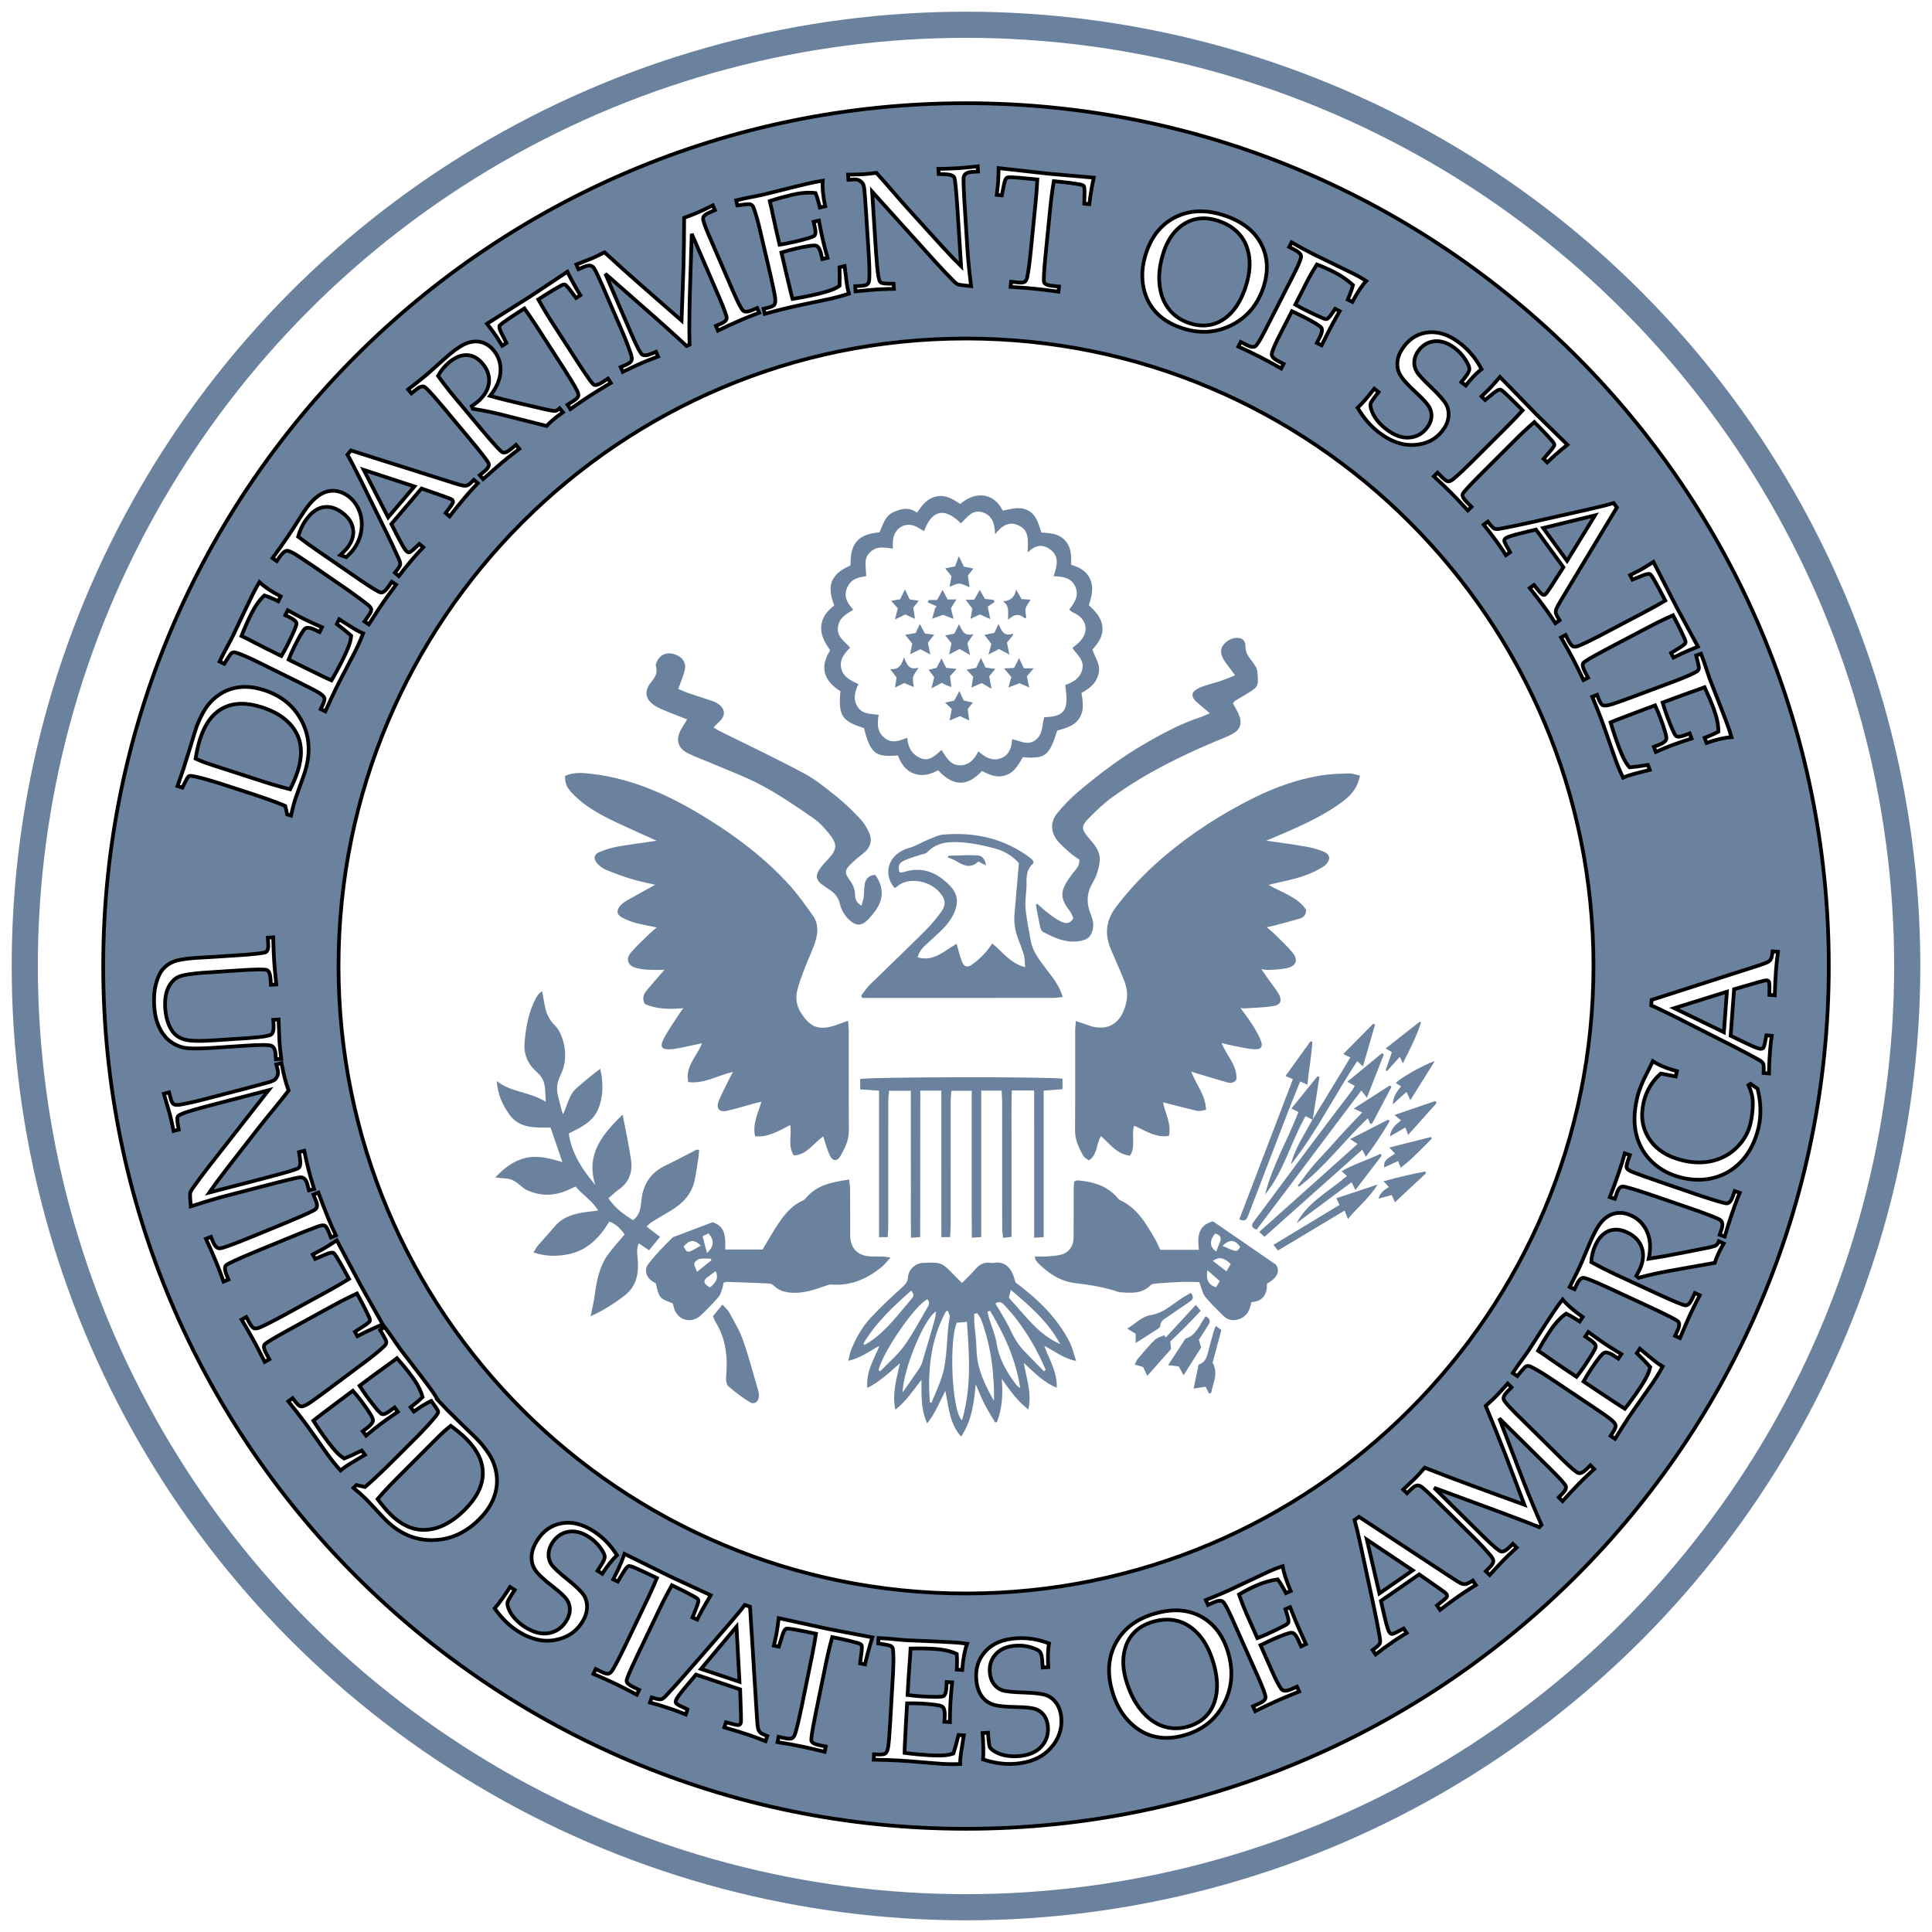
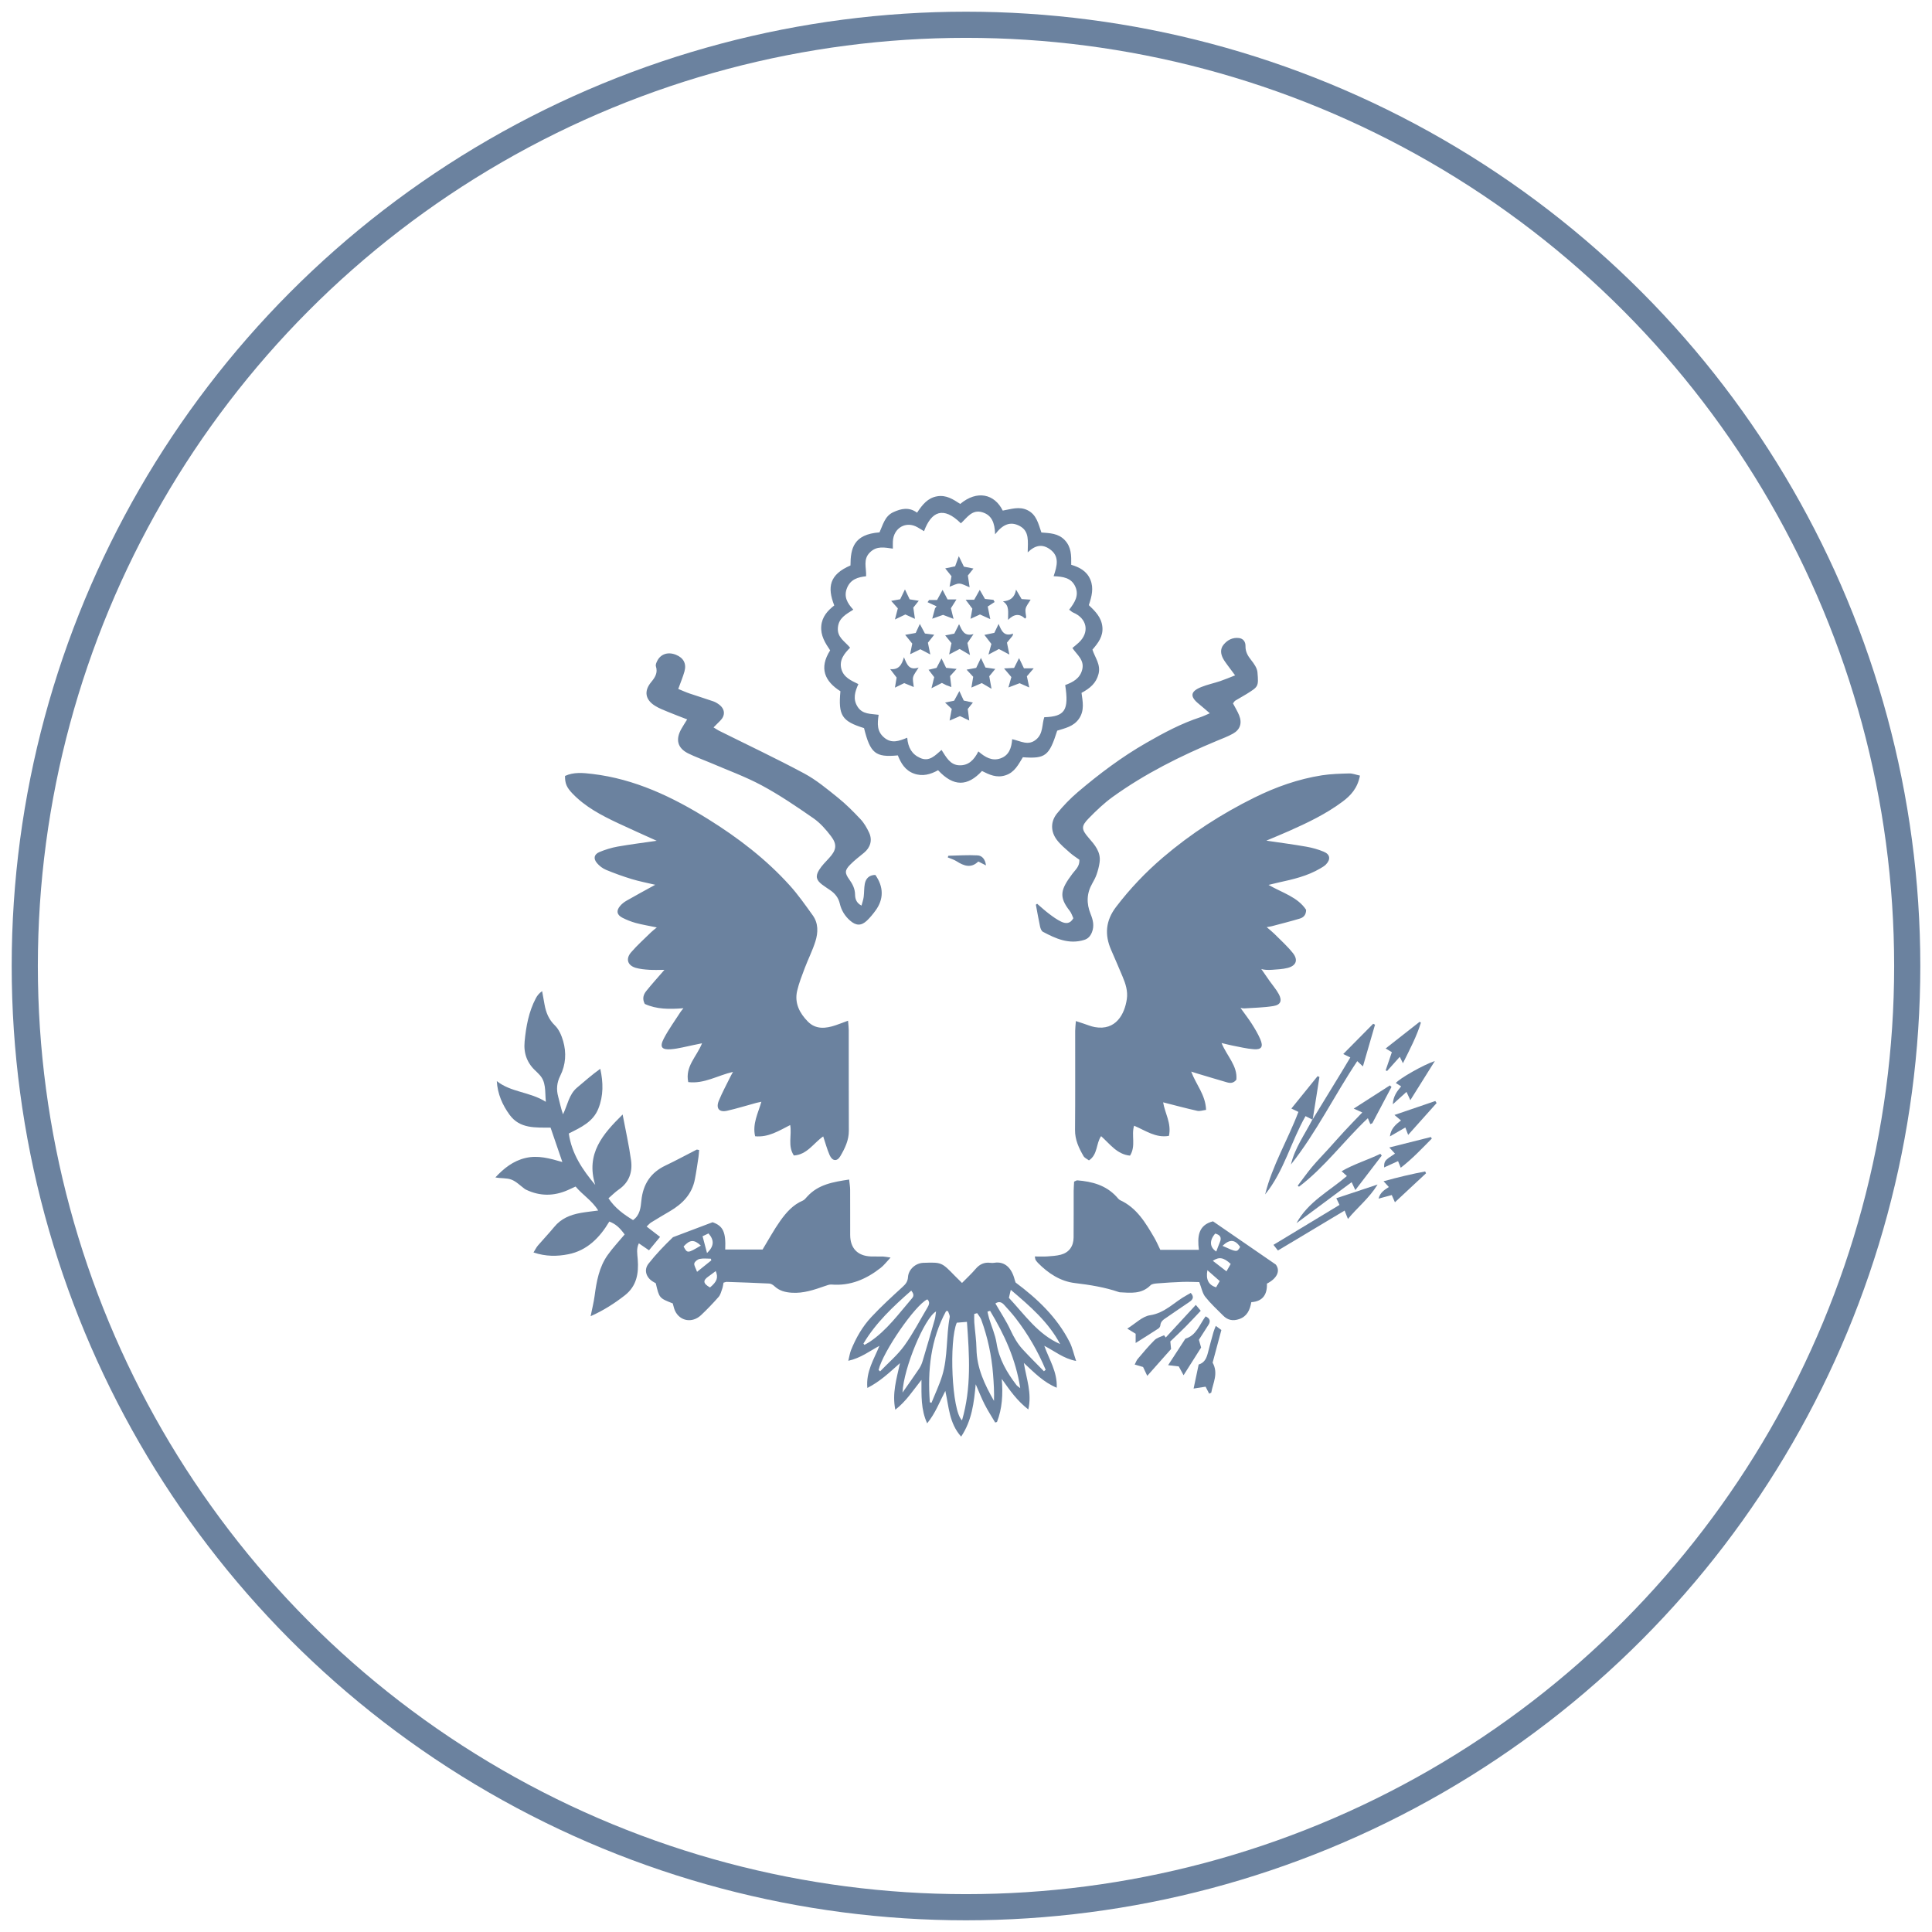
<svg xmlns="http://www.w3.org/2000/svg" width="78" height="78" viewBox="0 0 78 78">
  <g fill="none" fill-rule="evenodd" transform="translate(1 1)">
    <circle cx="38" cy="38" r="38" stroke="#6B829F" stroke-width="1.056" />
-     <path fill="#6B829F" stroke="#000" stroke-width=".15" d="M38,3.167 C57.238,3.167 72.833,18.762 72.833,38 C72.833,57.238 57.238,72.833 38,72.833 C18.762,72.833 3.167,57.238 3.167,38 C3.167,18.762 18.762,3.167 38,3.167 Z M34.469,65.132 L34.456,65.349 L34.704,65.391 C34.859,65.416 34.951,65.44 34.98,65.462 C35.009,65.485 35.031,65.515 35.045,65.554 C35.059,65.593 35.067,65.712 35.07,65.91 C35.072,66.069 35.068,66.263 35.057,66.494 L35.047,66.673 L34.938,68.565 C34.91,69.059 34.883,69.378 34.859,69.522 C34.834,69.666 34.796,69.756 34.746,69.792 C34.705,69.821 34.62,69.835 34.492,69.834 L34.387,69.83 L34.286,69.825 L34.274,70.042 C34.694,70.05 35.031,70.061 35.284,70.076 C35.51,70.089 35.846,70.114 36.29,70.152 L36.522,70.171 L37.031,70.211 C37.19,70.22 37.353,70.225 37.517,70.224 L37.766,70.219 L37.768,70.063 C37.777,69.916 37.815,69.641 37.883,69.239 L37.914,69.059 L37.7,69.046 C37.626,69.346 37.556,69.596 37.49,69.795 C37.369,69.834 37.254,69.857 37.147,69.865 C36.981,69.879 36.777,69.878 36.535,69.865 C36.173,69.843 35.835,69.811 35.52,69.768 C35.521,69.655 35.528,69.49 35.539,69.273 L35.549,69.101 L35.573,68.614 L35.622,67.768 C35.818,67.763 36.006,67.766 36.188,67.776 C36.679,67.805 36.963,67.846 37.042,67.9 C37.107,67.945 37.14,68.048 37.142,68.208 L37.14,68.312 L37.128,68.512 L37.349,68.525 C37.351,68.227 37.358,67.97 37.371,67.751 C37.38,67.586 37.397,67.376 37.421,67.121 L37.441,66.922 L37.221,66.909 L37.208,67.133 C37.196,67.331 37.155,67.447 37.085,67.48 C37.015,67.515 36.722,67.517 36.208,67.487 C36.098,67.481 35.978,67.47 35.846,67.455 L35.641,67.43 L35.682,66.732 L35.719,66.202 C35.737,65.987 35.752,65.771 35.762,65.556 C36.088,65.547 36.399,65.551 36.696,65.568 C37.068,65.59 37.378,65.658 37.628,65.774 C37.638,65.901 37.641,66.051 37.635,66.225 L37.627,66.407 L37.848,66.42 C37.881,65.983 37.947,65.631 38.045,65.362 L37.74,65.325 L37.74,65.325 L37.437,65.303 L36.846,65.273 L35.599,65.221 C35.525,65.217 35.424,65.209 35.297,65.197 L35.162,65.184 L34.819,65.152 L34.469,65.132 Z M40.243,65.134 L40.026,65.142 C39.488,65.18 39.077,65.352 38.793,65.658 C38.508,65.965 38.382,66.342 38.414,66.789 C38.433,67.054 38.498,67.271 38.61,67.442 C38.722,67.613 38.868,67.733 39.049,67.803 C39.23,67.874 39.566,67.912 40.058,67.918 C40.427,67.925 40.682,67.954 40.823,68.006 C40.963,68.058 41.076,68.145 41.161,68.268 C41.245,68.389 41.294,68.542 41.307,68.726 C41.33,69.04 41.237,69.308 41.029,69.528 C40.821,69.748 40.513,69.873 40.104,69.902 C39.914,69.915 39.735,69.905 39.567,69.869 C39.4,69.834 39.253,69.775 39.128,69.694 C39.044,69.641 38.99,69.588 38.964,69.537 C38.944,69.496 38.927,69.4 38.912,69.249 L38.902,69.126 L38.89,68.953 L38.67,68.969 C38.702,69.401 38.709,69.756 38.69,70.034 C38.91,70.106 39.127,70.157 39.341,70.187 C39.555,70.216 39.766,70.224 39.973,70.209 C40.578,70.166 41.05,69.965 41.389,69.606 C41.729,69.247 41.882,68.837 41.849,68.375 C41.833,68.145 41.772,67.95 41.666,67.789 C41.56,67.628 41.426,67.515 41.264,67.45 C41.102,67.386 40.797,67.346 40.348,67.332 C39.9,67.319 39.605,67.289 39.464,67.24 C39.322,67.191 39.206,67.104 39.116,66.978 C39.026,66.852 38.974,66.697 38.961,66.514 C38.94,66.223 39.022,65.977 39.207,65.777 C39.391,65.578 39.657,65.465 40.002,65.441 C40.214,65.426 40.418,65.447 40.614,65.506 C40.811,65.565 40.934,65.625 40.984,65.686 C41.024,65.735 41.052,65.821 41.068,65.946 L41.078,66.046 L41.097,66.321 L41.321,66.306 C41.297,65.91 41.307,65.591 41.351,65.348 C41.125,65.263 40.902,65.203 40.681,65.169 L40.462,65.143 L40.462,65.143 L40.243,65.134 Z M30.438,64.329 C30.409,64.576 30.38,64.777 30.353,64.93 L30.333,65.036 L30.244,65.438 L30.444,65.479 L30.582,65.035 C30.635,64.863 30.69,64.769 30.749,64.754 C30.8,64.74 31.036,64.775 31.455,64.859 L31.62,64.892 L31.944,64.959 C31.906,65.2 31.861,65.457 31.807,65.732 L31.751,66.012 L31.356,67.943 C31.27,68.36 31.19,68.699 31.115,68.958 C31.08,69.071 31.038,69.142 30.987,69.173 C30.947,69.198 30.878,69.203 30.78,69.19 L30.702,69.176 L30.434,69.121 L30.391,69.334 C30.763,69.394 31.081,69.451 31.344,69.505 C31.553,69.548 31.797,69.604 32.077,69.672 L32.294,69.725 L32.338,69.512 L32.099,69.463 C31.891,69.421 31.778,69.359 31.758,69.279 C31.741,69.205 31.794,68.864 31.916,68.256 L31.951,68.083 L32.346,66.155 C32.397,65.906 32.452,65.665 32.51,65.434 L32.6,65.094 L32.848,65.145 C33.145,65.206 33.409,65.269 33.638,65.335 C33.718,65.359 33.766,65.387 33.784,65.42 C33.798,65.446 33.8,65.512 33.791,65.617 L33.782,65.703 L33.723,66.153 L33.923,66.194 C33.976,65.959 34.037,65.719 34.108,65.475 L34.219,65.106 L32.454,64.768 C32.253,64.726 31.581,64.58 30.438,64.329 Z M29.071,63.797 C28.928,63.987 28.692,64.272 28.362,64.652 L28.216,64.821 L26.687,66.577 C26.414,66.891 26.152,67.181 25.901,67.446 C25.818,67.537 25.751,67.59 25.7,67.603 C25.659,67.613 25.587,67.606 25.486,67.58 L25.405,67.557 L25.311,67.529 L25.242,67.736 C25.472,67.795 25.734,67.874 26.03,67.974 C26.194,68.029 26.346,68.083 26.487,68.138 L26.688,68.219 L26.757,68.013 L26.473,67.878 C26.372,67.83 26.313,67.791 26.295,67.76 C26.276,67.73 26.275,67.689 26.292,67.639 C26.315,67.57 26.425,67.416 26.623,67.175 L26.713,67.066 L27.098,66.609 L28.881,67.206 L28.915,68.229 C28.921,68.415 28.918,68.528 28.904,68.567 C28.892,68.605 28.866,68.63 28.828,68.644 C28.809,68.65 28.765,68.646 28.697,68.632 L28.621,68.615 L28.31,68.532 L28.241,68.739 C28.622,68.849 28.926,68.942 29.152,69.018 C29.313,69.072 29.479,69.131 29.649,69.196 L29.908,69.296 L29.977,69.09 C29.822,69.028 29.725,68.979 29.688,68.941 C29.65,68.903 29.623,68.851 29.606,68.786 C29.591,68.73 29.576,68.589 29.562,68.363 L29.554,68.242 L29.281,63.867 L29.071,63.797 Z M45.637,64.141 C44.901,64.351 44.376,64.741 44.06,65.312 C43.745,65.883 43.691,66.532 43.898,67.261 C44.035,67.744 44.251,68.145 44.548,68.465 C44.844,68.785 45.183,68.996 45.566,69.097 C45.949,69.198 46.366,69.185 46.819,69.055 C47.542,68.849 48.071,68.43 48.405,67.799 C48.739,67.168 48.802,66.483 48.592,65.746 C48.397,65.062 48.036,64.572 47.509,64.276 C46.982,63.98 46.358,63.935 45.637,64.141 Z M46.581,64.453 C46.896,64.545 47.177,64.736 47.426,65.025 C47.674,65.315 47.864,65.694 47.998,66.163 C48.125,66.611 48.164,67.01 48.114,67.361 C48.064,67.713 47.941,68.002 47.743,68.228 C47.546,68.455 47.286,68.614 46.963,68.706 C46.614,68.805 46.278,68.801 45.955,68.694 C45.631,68.586 45.336,68.37 45.069,68.045 C44.802,67.721 44.597,67.308 44.455,66.808 C44.348,66.431 44.322,66.08 44.378,65.754 C44.434,65.428 44.562,65.157 44.762,64.939 C44.962,64.722 45.228,64.566 45.562,64.471 C45.927,64.367 46.266,64.361 46.581,64.453 Z M50.787,62.231 C50.676,62.265 50.562,62.306 50.446,62.353 L50.27,62.427 L48.578,63.223 C48.381,63.311 48.164,63.403 47.926,63.499 L47.681,63.597 L47.769,63.795 L47.983,63.7 C48.161,63.621 48.287,63.606 48.361,63.657 C48.426,63.701 48.537,63.895 48.694,64.237 L48.755,64.372 L49.813,66.751 C50.007,67.188 50.101,67.45 50.093,67.536 C50.087,67.606 50.029,67.672 49.918,67.734 L49.826,67.78 L49.588,67.886 L49.677,68.085 C50.029,67.91 50.317,67.773 50.543,67.672 C50.722,67.592 50.951,67.496 51.232,67.382 L51.452,67.293 L51.364,67.095 L51.153,67.189 C50.975,67.268 50.848,67.281 50.772,67.228 C50.705,67.181 50.592,66.985 50.433,66.64 L50.371,66.503 L49.89,65.42 C50.061,65.336 50.21,65.266 50.337,65.209 C50.798,65.004 51.072,64.907 51.16,64.918 C51.234,64.927 51.306,65 51.378,65.136 L51.421,65.225 L51.529,65.468 L51.725,65.38 L51.391,64.637 C51.349,64.542 51.265,64.338 51.141,64.026 L51.085,63.886 L50.898,63.969 L50.975,64.222 C51.017,64.362 51.03,64.454 51.017,64.496 C51.004,64.538 50.961,64.578 50.887,64.616 C50.671,64.733 50.415,64.857 50.118,64.989 L49.943,65.064 L49.943,65.064 L49.763,65.136 L49.318,64.133 C49.219,63.91 49.12,63.657 49.022,63.373 C49.242,63.242 49.472,63.123 49.713,63.016 C49.991,62.892 50.281,62.808 50.586,62.763 C50.661,62.867 50.735,62.984 50.808,63.114 L50.918,63.318 L51.108,63.233 C50.931,62.818 50.824,62.484 50.787,62.231 Z M24.213,61.734 C24.125,61.968 24.049,62.155 23.985,62.298 L23.94,62.396 L23.757,62.763 L23.941,62.852 L24.182,62.454 C24.275,62.3 24.351,62.223 24.412,62.222 C24.465,62.222 24.685,62.313 25.071,62.495 L25.224,62.568 L25.522,62.711 C25.427,62.935 25.321,63.174 25.203,63.428 L25.081,63.686 L24.23,65.464 C24.047,65.848 23.887,66.157 23.751,66.39 C23.691,66.491 23.632,66.55 23.576,66.568 C23.531,66.582 23.462,66.571 23.371,66.534 L23.298,66.502 L23.051,66.384 L22.958,66.58 C23.305,66.728 23.599,66.861 23.841,66.977 C24.034,67.069 24.257,67.182 24.513,67.316 L24.71,67.42 L24.804,67.224 L24.584,67.119 C24.393,67.027 24.297,66.94 24.298,66.857 C24.299,66.782 24.433,66.464 24.698,65.903 L24.774,65.744 L25.623,63.969 C25.733,63.739 25.844,63.519 25.956,63.309 L26.126,63 L26.354,63.11 C26.628,63.241 26.868,63.367 27.075,63.486 C27.146,63.528 27.186,63.567 27.195,63.603 C27.203,63.632 27.189,63.697 27.155,63.796 L27.125,63.878 L26.96,64.3 L27.144,64.388 C27.252,64.173 27.37,63.955 27.497,63.736 L27.694,63.404 L26.063,62.649 C25.878,62.56 25.261,62.255 24.213,61.734 Z M28.735,64.672 L28.855,66.898 L27.302,66.379 L28.735,64.672 Z M53.868,60.239 L53.687,60.365 C53.752,60.594 53.839,60.954 53.945,61.446 L53.992,61.665 L54.48,63.942 C54.567,64.35 54.641,64.734 54.703,65.094 C54.726,65.215 54.727,65.3 54.707,65.349 C54.691,65.388 54.642,65.441 54.561,65.506 L54.494,65.558 L54.416,65.616 L54.539,65.795 C54.724,65.647 54.945,65.484 55.202,65.307 C55.344,65.208 55.479,65.119 55.607,65.039 L55.793,64.927 L55.669,64.748 L55.391,64.894 C55.292,64.946 55.225,64.97 55.19,64.966 C55.154,64.963 55.122,64.939 55.092,64.896 C55.05,64.836 54.993,64.655 54.919,64.353 L54.886,64.216 L54.751,63.633 L56.297,62.562 L57.135,63.148 C57.288,63.255 57.376,63.325 57.4,63.359 C57.422,63.391 57.427,63.427 57.415,63.467 C57.408,63.486 57.379,63.518 57.328,63.564 L57.268,63.614 L57.015,63.815 L57.139,63.994 C57.456,63.755 57.712,63.567 57.908,63.431 C58.048,63.334 58.195,63.237 58.349,63.139 L58.584,62.992 L58.461,62.813 C58.318,62.901 58.221,62.948 58.168,62.955 C58.115,62.962 58.057,62.953 57.995,62.928 C57.941,62.906 57.82,62.834 57.63,62.71 L57.53,62.644 L53.868,60.239 Z M21.679,60.498 C21.268,60.572 20.941,60.797 20.698,61.174 C20.554,61.397 20.476,61.61 20.463,61.814 C20.45,62.018 20.495,62.202 20.597,62.367 C20.7,62.532 20.946,62.765 21.334,63.066 C21.626,63.293 21.813,63.47 21.894,63.596 C21.975,63.722 22.012,63.86 22.007,64.008 C22.001,64.157 21.949,64.308 21.849,64.463 C21.678,64.728 21.443,64.885 21.145,64.937 C20.846,64.987 20.525,64.901 20.181,64.679 C20.021,64.576 19.885,64.459 19.772,64.33 C19.659,64.201 19.577,64.067 19.526,63.926 C19.491,63.833 19.479,63.758 19.489,63.701 C19.498,63.656 19.541,63.569 19.62,63.44 L19.686,63.336 L19.78,63.191 L19.594,63.071 C19.362,63.435 19.154,63.723 18.972,63.934 C19.105,64.124 19.247,64.295 19.401,64.448 C19.554,64.6 19.717,64.733 19.892,64.846 C20.402,65.175 20.9,65.298 21.386,65.216 C21.873,65.133 22.242,64.897 22.493,64.508 C22.617,64.315 22.686,64.122 22.698,63.929 C22.71,63.737 22.67,63.566 22.579,63.417 C22.489,63.268 22.268,63.053 21.919,62.772 C21.568,62.492 21.351,62.29 21.267,62.166 C21.183,62.042 21.143,61.903 21.146,61.747 C21.15,61.592 21.201,61.437 21.301,61.283 C21.459,61.038 21.672,60.891 21.939,60.842 C22.206,60.794 22.486,60.863 22.777,61.052 C22.955,61.167 23.105,61.307 23.227,61.472 C23.349,61.637 23.411,61.759 23.414,61.838 C23.417,61.901 23.388,61.987 23.326,62.096 L23.273,62.182 L23.124,62.415 L23.312,62.536 C23.53,62.206 23.73,61.957 23.91,61.789 C23.781,61.585 23.639,61.403 23.483,61.243 C23.327,61.083 23.158,60.944 22.976,60.827 C22.523,60.534 22.091,60.424 21.679,60.498 Z M38,12.667 C24.009,12.667 12.667,24.009 12.667,38 C12.667,51.991 24.009,63.333 38,63.333 C51.991,63.333 63.333,51.991 63.333,38 C63.333,24.009 51.991,12.667 38,12.667 Z M54.184,61.159 L56.036,62.399 L54.69,63.331 L54.184,61.159 Z M59.871,54.858 C59.648,55.107 59.491,55.277 59.401,55.368 C59.37,55.4 59.329,55.439 59.278,55.487 L59.096,55.656 L58.982,55.759 C59.287,56.489 59.548,57.135 59.764,57.698 L59.869,57.972 L60.543,59.751 L58.614,59.047 C57.843,58.766 57.145,58.502 56.521,58.254 C56.372,58.427 56.255,58.558 56.168,58.645 C56.109,58.705 55.974,58.834 55.763,59.031 L55.651,59.136 L55.805,59.288 L55.927,59.166 C56.042,59.049 56.134,58.985 56.202,58.974 C56.27,58.965 56.335,58.984 56.397,59.033 C56.503,59.114 56.692,59.286 56.962,59.55 L57.082,59.669 L58.471,61.042 C58.736,61.304 58.973,61.559 59.182,61.805 C59.256,61.894 59.292,61.97 59.29,62.035 C59.288,62.083 59.259,62.142 59.202,62.212 L59.135,62.285 L58.987,62.435 L59.142,62.588 C59.417,62.286 59.603,62.086 59.699,61.989 C59.805,61.881 59.94,61.752 60.104,61.6 L60.233,61.482 L60.078,61.329 L59.994,61.415 C59.822,61.589 59.69,61.663 59.598,61.637 C59.514,61.614 59.289,61.424 58.923,61.068 L58.796,60.943 L56.899,59.067 L59.537,60.038 C60.334,60.336 60.851,60.534 61.087,60.632 L61.144,60.657 L61.235,60.564 C61.01,60.062 60.766,59.473 60.502,58.798 L60.369,58.453 L59.53,56.264 L61.525,58.237 C61.953,58.661 62.183,58.913 62.214,58.994 C62.239,59.059 62.216,59.137 62.144,59.228 L62.081,59.299 L61.93,59.452 L62.085,59.605 C62.306,59.357 62.524,59.126 62.737,58.91 C62.866,58.779 63.001,58.647 63.143,58.513 L63.361,58.311 L63.207,58.158 L63.076,58.291 C62.932,58.436 62.815,58.496 62.725,58.47 C62.645,58.446 62.442,58.277 62.118,57.963 L61.991,57.838 L60.197,56.065 C59.889,55.759 59.724,55.566 59.704,55.486 C59.688,55.423 59.721,55.341 59.804,55.241 L59.876,55.163 L60.025,55.011 L59.871,54.858 Z M14.521,52.569 L14.347,52.699 L14.474,52.916 C14.555,53.051 14.596,53.137 14.597,53.173 C14.599,53.21 14.589,53.246 14.569,53.282 C14.548,53.318 14.463,53.401 14.312,53.53 C14.192,53.634 14.041,53.756 13.858,53.895 L13.714,54.003 L12.197,55.136 C11.801,55.432 11.54,55.617 11.414,55.691 C11.288,55.765 11.195,55.793 11.134,55.778 C11.086,55.765 11.021,55.709 10.939,55.61 L10.875,55.527 L10.814,55.446 L10.64,55.576 C10.904,55.904 11.112,56.169 11.264,56.373 C11.399,56.555 11.596,56.828 11.853,57.193 L11.986,57.384 L12.283,57.799 C12.379,57.928 12.48,58.055 12.586,58.181 L12.75,58.368 L12.871,58.27 C12.989,58.181 13.223,58.034 13.575,57.828 L13.733,57.736 L13.604,57.563 C13.327,57.7 13.092,57.807 12.897,57.884 C12.789,57.816 12.697,57.743 12.623,57.666 C12.506,57.548 12.375,57.391 12.229,57.196 C12.013,56.905 11.82,56.625 11.651,56.356 C11.738,56.284 11.868,56.183 12.041,56.052 L12.179,55.949 L12.568,55.655 L13.246,55.148 C13.376,55.295 13.495,55.442 13.604,55.588 C13.898,55.982 14.049,56.227 14.058,56.322 C14.066,56.401 14.008,56.493 13.887,56.597 L13.806,56.662 L13.646,56.782 L13.778,56.959 C14.007,56.769 14.208,56.609 14.383,56.478 C14.516,56.379 14.688,56.257 14.898,56.112 L15.063,55.999 L14.931,55.822 L14.751,55.956 C14.593,56.074 14.478,56.117 14.407,56.085 C14.336,56.053 14.146,55.83 13.838,55.417 C13.772,55.329 13.703,55.229 13.63,55.119 L13.517,54.946 L14.077,54.528 L14.506,54.216 C14.683,54.092 14.857,53.964 15.029,53.833 C15.245,54.078 15.442,54.319 15.619,54.557 C15.842,54.856 15.989,55.139 16.061,55.404 C15.971,55.494 15.857,55.593 15.721,55.7 L15.577,55.811 L15.709,55.988 C15.965,55.804 16.199,55.661 16.41,55.559 L16.557,55.765 C16.649,55.89 16.694,55.971 16.692,56.009 C16.69,56.046 16.634,56.131 16.523,56.263 C16.369,56.446 16.185,56.648 15.969,56.87 L15.801,57.04 L15.094,57.748 C14.528,58.315 14.104,58.718 13.824,58.959 L13.735,59.034 L13.388,58.954 L13.271,59.071 C13.481,59.243 13.649,59.392 13.773,59.516 C13.815,59.558 13.888,59.635 13.993,59.748 L14.174,59.943 L14.282,60.06 L14.557,60.35 C15.119,60.913 15.754,61.19 16.461,61.179 C17.169,61.169 17.798,60.888 18.347,60.339 C18.619,60.067 18.813,59.782 18.93,59.484 C19.047,59.186 19.088,58.882 19.052,58.571 C19.017,58.26 18.915,57.975 18.748,57.716 C18.622,57.522 18.486,57.345 18.339,57.184 L18.189,57.029 L17.676,56.535 L17.053,55.921 C16.979,55.846 16.846,55.707 16.656,55.504 L16.598,55.442 L16.623,55.469 L16.644,55.46 C16.59,55.372 16.534,55.286 16.477,55.201 L16.298,54.955 L15.942,54.483 L15.18,53.493 C15.135,53.433 15.076,53.351 15.004,53.246 L14.927,53.134 L14.731,52.85 L14.521,52.569 Z M17.197,56.563 C17.452,56.75 17.66,56.924 17.82,57.085 C18.28,57.545 18.504,58.019 18.493,58.507 C18.483,58.994 18.24,59.476 17.765,59.951 C17.22,60.496 16.663,60.767 16.092,60.765 C15.62,60.761 15.17,60.545 14.741,60.115 C14.584,59.957 14.418,59.758 14.244,59.519 C14.403,59.335 14.574,59.147 14.758,58.955 L15.043,58.664 L16.638,57.068 C16.837,56.869 17.023,56.701 17.197,56.563 Z M62.088,51.464 L61.901,51.708 L61.901,51.708 L61.729,51.959 L61.403,52.453 L60.726,53.503 C60.685,53.565 60.627,53.648 60.553,53.751 L60.473,53.862 L60.271,54.141 L60.076,54.433 L60.257,54.555 L60.419,54.362 C60.519,54.241 60.586,54.173 60.62,54.16 C60.654,54.146 60.691,54.143 60.732,54.15 C60.773,54.158 60.879,54.211 61.051,54.309 C61.189,54.388 61.354,54.49 61.547,54.616 L61.696,54.716 L63.27,55.769 C63.681,56.044 63.942,56.229 64.054,56.323 C64.165,56.417 64.223,56.495 64.229,56.557 C64.233,56.607 64.202,56.687 64.136,56.798 L64.08,56.886 L64.024,56.97 L64.204,57.091 C64.424,56.732 64.605,56.447 64.746,56.236 C64.872,56.048 65.063,55.771 65.321,55.406 L65.455,55.217 L65.748,54.798 C65.837,54.664 65.923,54.526 66.006,54.384 L66.127,54.167 L65.994,54.086 C65.872,54.004 65.655,53.832 65.343,53.569 L65.204,53.451 L65.084,53.63 C65.305,53.846 65.485,54.032 65.623,54.19 C65.595,54.315 65.557,54.425 65.509,54.522 C65.437,54.671 65.333,54.848 65.198,55.05 C64.997,55.352 64.797,55.627 64.6,55.877 C64.504,55.818 64.365,55.729 64.184,55.61 L64.041,55.514 L63.634,55.245 L62.93,54.775 C63.026,54.603 63.124,54.442 63.225,54.291 C63.498,53.881 63.678,53.656 63.764,53.617 C63.836,53.583 63.941,53.606 64.08,53.686 L64.168,53.74 L64.335,53.852 L64.458,53.668 C64.203,53.516 63.984,53.379 63.802,53.257 C63.665,53.165 63.493,53.044 63.286,52.894 L63.124,52.776 L63.002,52.96 L63.188,53.084 C63.352,53.194 63.431,53.288 63.425,53.366 C63.418,53.444 63.272,53.698 62.985,54.127 C62.925,54.218 62.855,54.317 62.775,54.423 L62.65,54.587 L62.068,54.198 L61.631,53.897 C61.456,53.772 61.278,53.65 61.097,53.532 C61.255,53.246 61.416,52.98 61.581,52.733 C61.788,52.423 62.005,52.189 62.231,52.033 C62.346,52.088 62.476,52.162 62.623,52.255 L62.775,52.354 L62.898,52.17 C62.54,51.92 62.27,51.684 62.088,51.464 Z M12.597,49.076 C12.39,49.214 12.218,49.322 12.084,49.4 L11.99,49.454 L11.627,49.645 L11.725,49.825 L12.152,49.643 C12.318,49.572 12.425,49.554 12.474,49.589 C12.518,49.619 12.643,49.822 12.851,50.196 L12.932,50.344 L13.091,50.634 C12.883,50.761 12.657,50.893 12.414,51.03 L12.164,51.168 L10.437,52.114 C10.063,52.318 9.754,52.475 9.507,52.586 C9.399,52.632 9.317,52.646 9.261,52.628 C9.216,52.613 9.167,52.564 9.115,52.48 L9.074,52.411 L8.943,52.171 L8.753,52.276 C8.948,52.599 9.109,52.879 9.238,53.115 C9.341,53.302 9.456,53.525 9.585,53.783 L9.685,53.983 L9.875,53.878 L9.758,53.664 C9.657,53.478 9.63,53.351 9.679,53.285 C9.724,53.224 10.018,53.044 10.56,52.744 L10.715,52.659 L12.439,51.714 C12.662,51.592 12.881,51.478 13.095,51.373 L13.412,51.222 L13.534,51.445 C13.679,51.711 13.801,51.954 13.899,52.172 C13.933,52.248 13.942,52.303 13.929,52.337 C13.918,52.365 13.869,52.41 13.783,52.47 L13.712,52.519 L13.331,52.765 L13.429,52.945 C13.642,52.833 13.865,52.725 14.096,52.621 L14.45,52.467 L13.566,50.9 C13.468,50.72 13.145,50.112 12.597,49.076 Z M64.393,47.966 L64.28,47.974 C64.094,47.998 63.922,48.081 63.764,48.222 C63.606,48.363 63.449,48.604 63.292,48.944 C63.234,49.068 63.145,49.274 63.025,49.563 C62.922,49.811 62.841,50.001 62.781,50.131 C62.707,50.291 62.6,50.51 62.459,50.786 L62.372,50.959 L62.569,51.05 L62.642,50.891 C62.735,50.69 62.829,50.59 62.922,50.589 C63.008,50.588 63.322,50.712 63.864,50.96 L64.033,51.038 L65.539,51.735 C66.283,52.08 66.688,52.287 66.751,52.355 C66.802,52.409 66.808,52.495 66.768,52.615 L66.73,52.71 L66.627,52.932 L66.824,53.023 C67.015,52.574 67.148,52.264 67.227,52.095 C67.306,51.923 67.407,51.718 67.529,51.479 L67.624,51.293 L67.427,51.202 L67.32,51.432 C67.236,51.615 67.146,51.705 67.05,51.701 C66.962,51.697 66.605,51.552 65.979,51.265 L65.802,51.183 L64.29,50.483 C63.913,50.308 63.564,50.131 63.243,49.954 C63.258,49.708 63.313,49.481 63.409,49.275 C63.546,48.977 63.727,48.785 63.951,48.698 C64.175,48.61 64.422,48.629 64.691,48.754 C64.991,48.893 65.188,49.097 65.281,49.366 C65.375,49.635 65.346,49.934 65.194,50.263 C65.174,50.305 65.145,50.361 65.104,50.433 L65.061,50.51 L65.153,50.588 C65.397,50.522 65.641,50.462 65.885,50.41 L66.25,50.337 L68.229,49.985 C68.271,49.854 68.319,49.733 68.371,49.621 C68.408,49.539 68.453,49.45 68.506,49.354 L68.591,49.203 L68.393,49.111 L68.358,49.188 C68.341,49.223 68.316,49.254 68.282,49.278 C68.255,49.298 68.181,49.323 68.06,49.351 L67.961,49.373 L66.919,49.579 C66.397,49.684 65.945,49.764 65.562,49.821 C65.654,49.402 65.633,49.041 65.501,48.737 C65.367,48.432 65.154,48.212 64.86,48.076 C64.74,48.02 64.622,47.985 64.507,47.972 L64.393,47.966 Z M11.854,47.149 L11.653,47.231 L11.753,47.475 C11.818,47.635 11.815,47.75 11.74,47.818 C11.672,47.88 11.273,48.063 10.543,48.366 L10.354,48.444 L9.272,48.889 C8.452,49.227 7.986,49.397 7.875,49.399 C7.783,49.401 7.702,49.337 7.633,49.208 L7.594,49.122 L7.516,48.933 L7.315,49.016 C7.442,49.283 7.575,49.586 7.715,49.926 C7.794,50.12 7.867,50.306 7.932,50.483 L8.024,50.743 L8.225,50.66 L8.143,50.461 C8.067,50.275 8.063,50.148 8.133,50.079 C8.198,50.016 8.585,49.836 9.295,49.542 L9.479,49.465 L10.579,49.013 C11.162,48.773 11.569,48.612 11.801,48.528 C11.95,48.474 12.05,48.457 12.101,48.479 C12.142,48.496 12.185,48.552 12.231,48.647 L12.266,48.726 L12.361,48.959 L12.562,48.876 C12.457,48.661 12.348,48.418 12.237,48.147 C12.103,47.821 11.976,47.488 11.854,47.149 Z M64.596,45.564 C64.534,45.796 64.455,46.05 64.36,46.327 L64.183,46.828 L64.183,46.828 L63.992,47.331 L64.197,47.401 L64.282,47.152 C64.339,46.988 64.417,46.905 64.517,46.902 C64.61,46.901 65.03,47.026 65.778,47.28 L65.972,47.347 L67.078,47.726 C67.918,48.014 68.38,48.193 68.465,48.265 C68.536,48.324 68.554,48.426 68.521,48.568 L68.494,48.659 L68.428,48.852 L68.633,48.923 C68.714,48.638 68.813,48.322 68.932,47.975 C69,47.776 69.068,47.589 69.136,47.412 L69.238,47.156 L69.032,47.086 L68.962,47.29 C68.897,47.48 68.816,47.578 68.718,47.583 C68.628,47.588 68.219,47.467 67.491,47.221 L67.302,47.156 L66.177,46.77 C65.581,46.566 65.168,46.419 64.939,46.329 C64.791,46.271 64.705,46.217 64.681,46.167 C64.662,46.128 64.666,46.057 64.694,45.955 L64.72,45.873 L64.801,45.635 L64.596,45.564 Z M10.364,41.92 L10.154,41.975 L10.204,42.17 C10.23,42.269 10.231,42.351 10.207,42.415 C10.183,42.479 10.151,42.532 10.111,42.573 C10.071,42.614 9.986,42.653 9.858,42.691 L9.401,42.817 L9.401,42.817 L8.936,42.941 L7.278,43.373 C6.857,43.482 6.522,43.557 6.271,43.598 C6.15,43.618 6.065,43.612 6.014,43.58 C5.975,43.557 5.942,43.504 5.912,43.421 L5.884,43.329 L5.825,43.102 L5.615,43.157 C5.75,43.613 5.834,43.906 5.868,44.034 C5.9,44.157 5.931,44.292 5.961,44.436 L6.006,44.662 L6.216,44.607 L6.18,44.4 C6.152,44.229 6.151,44.122 6.177,44.078 C6.202,44.034 6.292,43.985 6.446,43.929 C6.623,43.865 6.923,43.777 7.348,43.664 L7.537,43.614 L9.844,43.014 L7.467,46.049 C7.2,46.392 6.96,46.716 6.746,47.02 C6.708,47.075 6.685,47.128 6.676,47.18 C6.667,47.231 6.676,47.406 6.703,47.704 C7.146,47.56 7.542,47.44 7.89,47.343 L8.142,47.276 L9.647,46.884 C10.53,46.654 11.02,46.536 11.116,46.532 C11.237,46.526 11.325,46.591 11.381,46.725 L11.41,46.815 L11.473,47.057 L11.683,47.002 C11.588,46.698 11.515,46.448 11.464,46.253 C11.425,46.103 11.379,45.904 11.325,45.655 L11.283,45.459 L11.073,45.514 L11.11,45.757 C11.143,45.974 11.122,46.109 11.046,46.161 C10.977,46.21 10.557,46.335 9.788,46.537 L9.588,46.59 L7.446,47.147 C7.578,46.952 7.806,46.644 8.13,46.222 L8.275,46.034 L9.397,44.592 C9.604,44.328 9.811,44.07 10.018,43.821 C10.225,43.57 10.436,43.307 10.652,43.029 C10.589,42.852 10.538,42.689 10.499,42.537 C10.462,42.397 10.417,42.191 10.364,41.92 Z M65.731,41.841 C65.677,41.959 65.601,42.112 65.505,42.298 C65.307,42.672 65.172,43.008 65.101,43.305 C64.965,43.873 64.953,44.375 65.065,44.814 C65.176,45.252 65.392,45.622 65.714,45.924 C66.035,46.227 66.431,46.435 66.903,46.548 C67.375,46.661 67.823,46.657 68.248,46.536 C68.673,46.414 69.039,46.183 69.345,45.84 C69.652,45.498 69.867,45.067 69.991,44.548 C70.052,44.295 70.079,44.036 70.072,43.77 C70.066,43.504 70.028,43.232 69.957,42.954 L69.815,42.858 L69.815,42.858 L69.675,42.756 L69.592,42.807 C69.705,43.055 69.763,43.288 69.765,43.507 C69.768,43.8 69.736,44.088 69.668,44.371 C69.583,44.727 69.403,45.042 69.13,45.315 C68.857,45.589 68.531,45.772 68.151,45.865 C67.772,45.958 67.367,45.953 66.935,45.849 C66.321,45.702 65.871,45.413 65.586,44.982 C65.302,44.552 65.227,44.052 65.363,43.482 C65.417,43.259 65.501,43.052 65.615,42.861 C65.7,42.719 65.804,42.586 65.924,42.463 L66.051,42.342 L66.654,42.46 L66.705,42.248 C66.272,42.129 65.948,41.993 65.731,41.841 Z M70.565,37.41 C70.544,37.576 70.519,37.682 70.491,37.727 C70.464,37.773 70.421,37.813 70.362,37.845 C70.311,37.873 70.178,37.922 69.963,37.992 L69.848,38.029 L65.68,39.37 L65.663,39.591 C65.882,39.683 66.216,39.843 66.666,40.068 L66.865,40.169 L68.941,41.22 C69.312,41.409 69.658,41.592 69.976,41.77 C70.085,41.829 70.152,41.881 70.177,41.927 C70.197,41.965 70.208,42.035 70.207,42.14 L70.205,42.225 L70.202,42.322 L70.418,42.338 C70.419,42.101 70.432,41.827 70.455,41.516 C70.468,41.343 70.483,41.181 70.501,41.032 L70.531,40.817 L70.314,40.801 L70.253,41.109 C70.231,41.218 70.208,41.286 70.183,41.311 C70.158,41.336 70.119,41.347 70.066,41.343 C69.994,41.338 69.817,41.269 69.536,41.136 L69.408,41.076 L68.871,40.815 L69.01,38.938 L69.992,38.653 C70.171,38.601 70.282,38.576 70.323,38.58 C70.362,38.583 70.393,38.601 70.416,38.635 C70.426,38.652 70.433,38.696 70.436,38.765 L70.438,38.842 L70.435,39.165 L70.652,39.181 C70.665,38.784 70.68,38.467 70.698,38.229 C70.711,38.059 70.727,37.883 70.748,37.702 L70.782,37.426 L70.565,37.41 Z M10.029,36.842 L9.812,36.857 L9.827,37.087 C9.84,37.28 9.808,37.397 9.733,37.438 C9.665,37.474 9.365,37.512 8.835,37.551 L8.649,37.564 L7.6,37.633 L6.946,37.67 C6.508,37.699 6.199,37.748 6.021,37.818 C5.842,37.887 5.694,37.991 5.576,38.128 C5.459,38.265 5.366,38.464 5.296,38.725 C5.227,38.986 5.204,39.287 5.226,39.626 C5.248,39.955 5.315,40.239 5.428,40.475 C5.54,40.712 5.684,40.899 5.859,41.034 C6.034,41.169 6.226,41.257 6.435,41.299 C6.617,41.335 6.946,41.341 7.42,41.315 L7.632,41.302 L8.922,41.217 C9.51,41.177 9.853,41.179 9.954,41.222 C10.035,41.256 10.087,41.331 10.11,41.448 L10.122,41.543 L10.137,41.765 L10.354,41.751 C10.318,41.459 10.294,41.214 10.281,41.017 C10.274,40.911 10.265,40.679 10.254,40.321 L10.249,40.16 L10.032,40.174 L10.043,40.343 C10.058,40.573 10.025,40.716 9.942,40.772 C9.867,40.823 9.583,40.867 9.089,40.905 L8.916,40.917 L7.619,41.003 C7.039,41.042 6.642,41.028 6.429,40.962 C6.217,40.895 6.055,40.779 5.945,40.612 C5.786,40.371 5.695,40.067 5.67,39.701 C5.647,39.347 5.695,39.058 5.813,38.838 C5.932,38.616 6.087,38.474 6.276,38.411 C6.442,38.355 6.724,38.311 7.122,38.279 L7.3,38.266 L8.648,38.177 C9.314,38.132 9.689,38.128 9.774,38.164 C9.845,38.193 9.891,38.281 9.912,38.427 L9.922,38.522 L9.938,38.759 L10.155,38.745 C10.111,38.335 10.083,38.023 10.069,37.812 C10.055,37.61 10.042,37.287 10.029,36.842 Z M68.719,39.039 L68.598,40.673 L66.593,39.702 L68.719,39.039 Z M8.859,26.731 L8.672,26.743 C8.364,26.778 8.084,26.883 7.831,27.059 C7.578,27.234 7.376,27.456 7.224,27.724 C7.111,27.925 7.016,28.127 6.94,28.331 L6.871,28.536 L6.665,29.218 L6.402,30.053 C6.37,30.153 6.307,30.335 6.214,30.597 L6.165,30.735 L6.363,30.799 L6.481,30.564 C6.549,30.424 6.6,30.347 6.633,30.331 C6.666,30.315 6.763,30.326 6.926,30.362 C7.149,30.413 7.403,30.482 7.687,30.57 L7.906,30.639 L8.821,30.935 C9.554,31.172 10.084,31.359 10.413,31.495 L10.515,31.538 L10.596,31.882 L10.747,31.931 C10.805,31.665 10.861,31.449 10.915,31.281 C10.943,31.196 11.008,31.013 11.111,30.73 L11.166,30.58 L11.299,30.202 C11.543,29.445 11.509,28.756 11.196,28.136 C10.883,27.516 10.371,27.091 9.66,26.861 C9.449,26.793 9.246,26.751 9.051,26.736 L8.859,26.731 Z M9.575,27.555 C10.28,27.783 10.754,28.15 10.997,28.655 C11.196,29.073 11.203,29.571 11.016,30.148 C10.948,30.361 10.847,30.6 10.715,30.865 C10.488,30.809 10.253,30.745 10.008,30.672 L9.634,30.556 L7.571,29.887 C7.314,29.804 7.089,29.718 6.895,29.628 C6.947,29.316 7.008,29.052 7.078,28.835 C7.278,28.216 7.59,27.798 8.016,27.582 C8.441,27.365 8.961,27.356 9.575,27.555 Z M67.673,25.393 L67.478,25.466 L67.54,25.71 C67.58,25.862 67.596,25.955 67.588,25.991 C67.58,26.026 67.562,26.058 67.533,26.086 C67.505,26.114 67.404,26.168 67.231,26.248 C67.092,26.311 66.92,26.383 66.713,26.463 L66.552,26.524 L64.846,27.161 C64.401,27.327 64.11,27.427 63.974,27.461 C63.838,27.494 63.744,27.495 63.692,27.462 C63.65,27.436 63.604,27.364 63.553,27.245 L63.515,27.148 L63.48,27.054 L63.284,27.127 C63.445,27.515 63.57,27.829 63.659,28.067 C63.738,28.279 63.85,28.596 63.995,29.019 L64.071,29.239 L64.24,29.721 C64.296,29.871 64.357,30.022 64.424,30.172 L64.528,30.398 L64.666,30.34 C64.798,30.29 65.055,30.218 65.436,30.124 L65.606,30.082 L65.531,29.881 C65.238,29.93 64.991,29.963 64.79,29.981 C64.706,29.884 64.64,29.789 64.591,29.693 C64.512,29.546 64.43,29.359 64.346,29.131 C64.219,28.791 64.112,28.469 64.024,28.163 C64.123,28.12 64.27,28.062 64.465,27.988 L64.621,27.929 L65.059,27.762 L65.821,27.477 C65.903,27.655 65.977,27.829 66.04,28 C66.212,28.461 66.29,28.738 66.274,28.831 C66.26,28.908 66.184,28.979 66.043,29.044 L65.951,29.082 L65.771,29.149 L65.849,29.356 C66.11,29.242 66.34,29.148 66.537,29.075 C66.685,29.019 66.877,28.953 67.11,28.876 L67.293,28.816 L67.216,28.609 L67.014,28.685 C66.836,28.751 66.718,28.759 66.66,28.708 C66.602,28.656 66.483,28.389 66.302,27.905 C66.264,27.802 66.225,27.688 66.185,27.562 L66.125,27.364 L66.755,27.129 L67.234,26.956 C67.431,26.89 67.626,26.819 67.82,26.745 C67.958,27.04 68.079,27.327 68.183,27.605 C68.313,27.955 68.378,28.267 68.376,28.54 C68.269,28.6 68.138,28.66 67.983,28.723 L67.82,28.786 L67.897,28.994 C68.294,28.855 68.63,28.778 68.905,28.763 L68.815,28.468 L68.815,28.468 L68.713,28.182 L68.502,27.628 L68.048,26.465 C68.022,26.395 67.988,26.299 67.948,26.179 L67.906,26.049 L67.796,25.722 L67.673,25.393 Z M9.473,22.5 L9.32,22.767 L9.32,22.767 L9.182,23.038 L8.924,23.571 L8.389,24.7 C8.356,24.767 8.309,24.856 8.249,24.969 L8.184,25.089 L8.021,25.392 L7.866,25.708 L8.053,25.8 L8.188,25.587 C8.271,25.454 8.328,25.378 8.359,25.36 C8.39,25.342 8.426,25.333 8.466,25.335 C8.506,25.336 8.614,25.373 8.791,25.444 C8.932,25.502 9.103,25.578 9.302,25.674 L9.457,25.75 L11.089,26.557 C11.515,26.768 11.787,26.911 11.905,26.987 C12.023,27.064 12.088,27.132 12.1,27.192 C12.11,27.241 12.088,27.324 12.037,27.442 L11.993,27.537 L11.948,27.627 L12.135,27.72 C12.308,27.336 12.45,27.03 12.562,26.802 C12.662,26.599 12.816,26.299 13.024,25.904 L13.132,25.698 L13.367,25.245 C13.438,25.101 13.505,24.953 13.569,24.801 L13.662,24.571 L13.525,24.51 C13.398,24.447 13.17,24.31 12.841,24.097 L12.693,24.001 L12.598,24.193 C12.835,24.374 13.029,24.531 13.179,24.666 C13.166,24.793 13.142,24.907 13.106,25.008 C13.053,25.166 12.973,25.354 12.865,25.572 C12.705,25.897 12.544,26.196 12.382,26.47 C12.283,26.427 12.139,26.36 11.952,26.268 L11.803,26.195 L11.381,25.99 L10.652,25.63 C10.724,25.448 10.801,25.275 10.881,25.112 C11.099,24.67 11.247,24.424 11.325,24.372 C11.391,24.328 11.495,24.336 11.638,24.394 L11.729,24.435 L11.901,24.52 L11.999,24.322 C11.737,24.209 11.511,24.106 11.323,24.013 C11.18,23.943 11.001,23.849 10.785,23.731 L10.616,23.638 L10.519,23.837 L10.712,23.932 C10.882,24.017 10.969,24.097 10.971,24.175 C10.974,24.252 10.861,24.522 10.633,24.985 C10.584,25.084 10.528,25.191 10.463,25.306 L10.36,25.486 L9.758,25.188 L9.304,24.956 C9.121,24.858 8.936,24.765 8.749,24.675 C8.869,24.371 8.994,24.086 9.126,23.82 C9.291,23.485 9.473,23.225 9.674,23.038 C9.79,23.076 9.924,23.13 10.076,23.2 L10.233,23.275 L10.331,23.077 C9.958,22.883 9.672,22.691 9.473,22.5 Z M65.754,21.687 C65.552,21.816 65.386,21.918 65.256,21.991 L65.165,22.041 L64.812,22.219 L64.907,22.401 L65.322,22.234 C65.482,22.169 65.586,22.154 65.634,22.19 C65.676,22.222 65.798,22.427 65.999,22.804 L66.078,22.954 L66.232,23.247 C66.031,23.366 65.812,23.489 65.575,23.617 L65.333,23.746 L63.658,24.628 C63.296,24.819 62.995,24.965 62.756,25.066 C62.652,25.109 62.572,25.121 62.518,25.1 C62.474,25.084 62.427,25.034 62.375,24.949 L62.336,24.88 L62.209,24.638 L62.024,24.735 C62.213,25.062 62.371,25.344 62.496,25.582 C62.595,25.771 62.707,25.996 62.832,26.255 L62.929,26.457 L63.114,26.36 L63,26.143 C62.901,25.956 62.875,25.829 62.923,25.765 C62.966,25.707 63.247,25.54 63.765,25.264 L63.927,25.177 L65.6,24.297 C65.817,24.183 66.028,24.077 66.236,23.98 L66.544,23.84 L66.662,24.065 C66.803,24.333 66.921,24.577 67.017,24.797 C67.049,24.873 67.059,24.928 67.045,24.962 C67.034,24.989 66.987,25.032 66.904,25.089 L66.835,25.135 L66.465,25.366 L66.561,25.548 C66.767,25.444 66.983,25.344 67.207,25.248 L67.551,25.107 L66.694,23.526 C66.598,23.344 66.285,22.731 65.754,21.687 Z M12.176,18.853 C11.88,18.939 11.584,19.198 11.287,19.631 C11.23,19.715 11.149,19.841 11.044,20.008 C10.886,20.263 10.737,20.491 10.599,20.693 C10.41,20.967 10.245,21.201 10.103,21.395 L10.001,21.533 L10.174,21.652 L10.266,21.517 C10.387,21.341 10.49,21.247 10.574,21.238 C10.644,21.231 10.767,21.281 10.944,21.39 L11.056,21.462 L11.627,21.843 L13.086,22.847 C13.522,23.163 13.78,23.354 13.86,23.423 C13.94,23.491 13.984,23.551 13.99,23.603 C13.994,23.642 13.976,23.698 13.933,23.771 L13.883,23.849 L13.717,24.091 L13.889,24.209 C14.158,23.791 14.347,23.502 14.458,23.341 C14.558,23.195 14.691,23.009 14.859,22.783 L14.99,22.606 L14.818,22.487 L14.691,22.672 C14.568,22.851 14.463,22.934 14.375,22.921 C14.296,22.909 14.026,22.747 13.565,22.434 L13.422,22.335 L11.862,21.262 C11.565,21.058 11.289,20.859 11.036,20.666 C11.109,20.414 11.206,20.201 11.325,20.028 C11.535,19.722 11.764,19.541 12.013,19.485 C12.262,19.429 12.514,19.488 12.769,19.664 C13.033,19.846 13.192,20.061 13.245,20.311 C13.297,20.56 13.239,20.808 13.07,21.055 C13.015,21.134 12.94,21.22 12.843,21.313 L12.739,21.408 L12.981,21.495 C13.126,21.358 13.235,21.236 13.309,21.129 C13.469,20.895 13.565,20.636 13.596,20.353 C13.626,20.07 13.589,19.809 13.483,19.571 C13.377,19.332 13.225,19.145 13.027,19.008 C12.753,18.82 12.47,18.768 12.176,18.853 Z M64.147,19.31 C63.927,19.376 63.58,19.464 63.106,19.572 L62.895,19.619 L60.7,20.114 C60.307,20.202 59.936,20.277 59.589,20.341 C59.472,20.364 59.389,20.366 59.34,20.346 C59.302,20.331 59.249,20.283 59.182,20.203 L59.129,20.137 L59.068,20.06 L58.9,20.183 C59.051,20.365 59.219,20.582 59.402,20.835 C59.504,20.975 59.597,21.108 59.68,21.233 L59.797,21.416 L59.966,21.293 L59.811,21.019 C59.757,20.922 59.731,20.856 59.733,20.821 C59.735,20.786 59.756,20.753 59.797,20.724 C59.854,20.682 60.028,20.624 60.319,20.55 L60.451,20.517 L61.012,20.38 L62.119,21.901 L61.584,22.733 C61.486,22.885 61.421,22.972 61.389,22.996 C61.359,23.018 61.324,23.023 61.286,23.011 C61.267,23.005 61.234,22.976 61.187,22.925 L61.135,22.867 L60.93,22.618 L60.761,22.741 C61.007,23.053 61.2,23.306 61.34,23.498 C61.441,23.636 61.542,23.781 61.643,23.932 L61.796,24.164 L61.965,24.041 C61.874,23.901 61.824,23.804 61.814,23.752 C61.805,23.7 61.811,23.643 61.834,23.581 C61.852,23.53 61.915,23.415 62.021,23.235 L62.091,23.12 L64.277,19.489 L64.147,19.31 Z M13.17,17.187 L13.026,17.355 C13.142,17.553 13.308,17.871 13.524,18.307 L13.62,18.501 L14.614,20.523 C14.791,20.885 14.951,21.227 15.094,21.551 C15.144,21.659 15.165,21.74 15.157,21.791 C15.151,21.833 15.117,21.895 15.055,21.98 L15.003,22.047 L14.943,22.123 L15.102,22.259 C15.243,22.069 15.414,21.855 15.617,21.617 C15.729,21.485 15.836,21.363 15.939,21.253 L16.089,21.097 L15.93,20.961 L15.7,21.175 C15.619,21.251 15.561,21.292 15.526,21.298 C15.492,21.305 15.455,21.291 15.416,21.258 C15.363,21.213 15.266,21.057 15.126,20.791 L15.063,20.671 L14.799,20.156 L16.017,18.723 L16.95,19.049 C17.12,19.109 17.22,19.151 17.251,19.177 C17.279,19.202 17.292,19.234 17.29,19.274 C17.288,19.295 17.268,19.333 17.229,19.391 L17.185,19.454 L16.992,19.712 L17.151,19.848 C17.396,19.536 17.595,19.289 17.75,19.107 C17.86,18.977 17.977,18.845 18.1,18.711 L18.29,18.508 L18.131,18.372 C18.016,18.494 17.934,18.565 17.886,18.586 C17.837,18.608 17.78,18.615 17.715,18.608 C17.661,18.602 17.534,18.568 17.335,18.506 L17.207,18.465 L13.17,17.187 Z M63.395,19.806 L62.267,21.643 L61.303,20.318 L63.395,19.806 Z M13.684,17.97 L15.731,18.639 L14.67,19.887 L13.684,17.97 Z M59.556,14.217 C59.401,14.401 59.272,14.547 59.169,14.655 L59.096,14.73 L58.813,15.004 L58.957,15.149 L59.304,14.867 C59.438,14.758 59.533,14.713 59.589,14.734 C59.639,14.752 59.816,14.911 60.119,15.213 L60.239,15.332 L60.472,15.567 C60.315,15.74 60.142,15.923 59.953,16.114 L59.76,16.309 L58.419,17.647 C58.129,17.936 57.885,18.164 57.686,18.331 C57.598,18.403 57.526,18.437 57.468,18.434 C57.421,18.431 57.361,18.397 57.288,18.332 L57.23,18.277 L57.037,18.083 L56.889,18.231 C57.166,18.487 57.399,18.711 57.589,18.901 C57.739,19.053 57.913,19.234 58.109,19.445 L58.26,19.609 L58.408,19.462 L58.236,19.289 C58.086,19.138 58.025,19.025 58.051,18.95 C58.075,18.881 58.294,18.639 58.708,18.222 L58.838,18.092 L60.177,16.757 C60.35,16.584 60.522,16.42 60.691,16.266 L60.944,16.042 L61.123,16.221 C61.337,16.437 61.522,16.635 61.678,16.816 C61.731,16.88 61.756,16.929 61.754,16.966 C61.751,16.995 61.719,17.049 61.656,17.129 L61.604,17.193 L61.319,17.523 L61.463,17.669 C61.63,17.508 61.807,17.349 61.993,17.191 L62.28,16.956 L60.995,15.697 C60.85,15.551 60.37,15.058 59.556,14.217 Z M17.9,12.838 C17.699,12.9 17.455,13.052 17.168,13.293 C17.063,13.381 16.895,13.529 16.663,13.738 C16.464,13.919 16.309,14.055 16.2,14.147 C16.064,14.261 15.874,14.413 15.63,14.603 L15.477,14.722 L15.611,14.883 L15.746,14.77 C15.915,14.628 16.041,14.576 16.125,14.612 C16.2,14.646 16.423,14.882 16.793,15.32 L16.909,15.457 L17.932,16.682 C18.439,17.288 18.705,17.634 18.732,17.72 C18.753,17.789 18.72,17.868 18.633,17.959 L18.557,18.028 L18.37,18.185 L18.504,18.345 C18.868,18.02 19.122,17.798 19.264,17.678 C19.409,17.557 19.588,17.414 19.8,17.249 L19.965,17.122 L19.831,16.961 L19.636,17.124 C19.482,17.254 19.363,17.298 19.28,17.256 C19.204,17.218 18.953,16.945 18.526,16.439 L18.405,16.295 L17.377,15.065 C17.121,14.758 16.89,14.461 16.684,14.174 C16.805,13.96 16.953,13.781 17.127,13.634 C17.378,13.424 17.621,13.325 17.857,13.337 C18.093,13.348 18.302,13.464 18.485,13.683 C18.689,13.927 18.774,14.188 18.739,14.466 C18.704,14.743 18.547,14.998 18.27,15.23 C18.235,15.26 18.184,15.298 18.117,15.346 L18.045,15.397 L18.092,15.505 C18.337,15.543 18.578,15.587 18.815,15.638 L19.17,15.719 L21.069,16.197 C21.164,16.098 21.258,16.008 21.353,15.929 C21.422,15.871 21.5,15.81 21.589,15.745 L21.729,15.644 L21.595,15.484 L21.53,15.538 C21.5,15.563 21.465,15.58 21.424,15.588 C21.391,15.595 21.315,15.587 21.196,15.564 L21.099,15.544 L20.091,15.311 C19.585,15.195 19.15,15.086 18.788,14.983 C19.052,14.647 19.191,14.316 19.207,13.992 C19.222,13.667 19.13,13.385 18.93,13.146 C18.794,12.983 18.638,12.875 18.463,12.823 C18.288,12.77 18.1,12.775 17.9,12.838 Z M56.864,12.413 L56.71,12.415 C56.3,12.444 55.963,12.628 55.698,12.968 C55.542,13.169 55.45,13.368 55.424,13.564 C55.396,13.761 55.428,13.945 55.517,14.115 C55.607,14.286 55.832,14.538 56.194,14.871 C56.465,15.122 56.636,15.313 56.707,15.444 C56.778,15.576 56.806,15.713 56.79,15.857 C56.774,16 56.712,16.142 56.604,16.281 C56.417,16.52 56.176,16.649 55.879,16.667 C55.582,16.685 55.272,16.568 54.949,16.316 C54.799,16.198 54.673,16.071 54.571,15.934 C54.469,15.797 54.398,15.657 54.356,15.516 C54.329,15.421 54.322,15.347 54.336,15.294 C54.347,15.251 54.396,15.171 54.483,15.054 L54.555,14.96 L54.657,14.829 L54.483,14.693 C54.229,15.022 54.005,15.279 53.811,15.465 C53.929,15.663 54.057,15.844 54.197,16.009 C54.338,16.173 54.49,16.319 54.653,16.447 C55.132,16.82 55.613,16.992 56.097,16.963 C56.582,16.934 56.96,16.744 57.233,16.393 C57.369,16.218 57.45,16.038 57.475,15.853 C57.5,15.667 57.473,15.497 57.394,15.343 C57.315,15.189 57.113,14.957 56.789,14.647 C56.463,14.338 56.263,14.12 56.19,13.991 C56.116,13.861 56.086,13.722 56.1,13.571 C56.113,13.421 56.175,13.276 56.283,13.137 C56.456,12.916 56.675,12.796 56.941,12.776 C57.207,12.757 57.477,12.855 57.751,13.068 C57.918,13.199 58.056,13.35 58.164,13.524 C58.273,13.696 58.326,13.821 58.324,13.898 C58.322,13.96 58.287,14.04 58.218,14.14 L58.161,14.218 L57.998,14.427 L58.175,14.565 C58.412,14.268 58.625,14.047 58.814,13.903 C58.702,13.691 58.574,13.5 58.432,13.328 C58.289,13.157 58.133,13.004 57.962,12.871 C57.643,12.622 57.328,12.474 57.018,12.428 L56.864,12.413 Z M21.905,9.972 L20.408,10.968 C20.235,11.079 19.653,11.446 18.662,12.069 C18.809,12.258 18.925,12.415 19.01,12.538 L19.067,12.625 L19.276,12.96 L19.448,12.849 L19.245,12.45 C19.166,12.296 19.142,12.194 19.174,12.143 C19.202,12.098 19.395,11.958 19.752,11.724 L19.894,11.632 L20.172,11.452 C20.308,11.643 20.45,11.85 20.598,12.075 L20.748,12.305 L21.775,13.897 C21.997,14.241 22.169,14.528 22.291,14.757 C22.343,14.858 22.361,14.936 22.346,14.992 C22.334,15.037 22.288,15.089 22.208,15.147 L22.143,15.193 L21.913,15.341 L22.026,15.517 C22.335,15.299 22.602,15.117 22.828,14.971 C23.007,14.855 23.22,14.724 23.467,14.576 L23.659,14.461 L23.546,14.286 L23.341,14.418 C23.162,14.534 23.039,14.57 22.971,14.529 C22.909,14.491 22.718,14.226 22.397,13.734 L22.297,13.579 L21.272,11.99 C21.14,11.784 21.016,11.582 20.9,11.384 L20.734,11.089 L20.947,10.951 C21.202,10.787 21.434,10.647 21.644,10.532 C21.716,10.493 21.77,10.479 21.805,10.489 C21.833,10.497 21.88,10.541 21.944,10.619 L21.996,10.684 L22.259,11.031 L22.431,10.92 C22.249,10.625 22.073,10.309 21.905,9.972 Z M27.78,7.291 C27.48,7.438 27.272,7.537 27.154,7.587 C27.053,7.631 26.875,7.7 26.62,7.793 C26.619,8.559 26.61,9.234 26.592,9.817 L26.582,10.101 L26.517,11.942 L25.02,10.633 C24.42,10.11 23.883,9.628 23.406,9.186 C23.203,9.29 23.045,9.367 22.932,9.416 C22.855,9.449 22.682,9.518 22.412,9.623 L22.269,9.678 L22.352,9.87 L22.51,9.801 C22.661,9.736 22.77,9.71 22.837,9.725 C22.903,9.74 22.955,9.78 22.993,9.845 C23.059,9.956 23.166,10.177 23.311,10.51 L23.376,10.659 L24.121,12.384 C24.263,12.713 24.383,13.025 24.48,13.321 C24.514,13.427 24.517,13.508 24.49,13.566 C24.47,13.609 24.42,13.652 24.342,13.695 L24.253,13.737 L24.059,13.821 L24.142,14.013 C24.51,13.837 24.757,13.722 24.883,13.667 C25.022,13.607 25.195,13.537 25.404,13.458 L25.568,13.396 L25.485,13.204 L25.374,13.252 C25.15,13.349 25,13.37 24.925,13.314 C24.858,13.264 24.725,13.015 24.526,12.565 L24.457,12.408 L23.44,10.052 L25.485,11.85 C26.1,12.397 26.497,12.757 26.676,12.928 L26.72,12.97 L26.839,12.918 C26.826,12.386 26.828,11.769 26.846,11.067 L26.856,10.71 L26.928,8.441 L27.998,10.918 C28.228,11.451 28.342,11.759 28.339,11.843 C28.337,11.911 28.286,11.973 28.185,12.03 L28.1,12.072 L27.903,12.157 L27.986,12.349 C28.284,12.203 28.572,12.07 28.851,11.949 C29.019,11.876 29.194,11.804 29.376,11.733 L29.653,11.627 L29.57,11.435 L29.399,11.509 C29.211,11.59 29.081,11.603 29.009,11.548 C28.944,11.499 28.824,11.276 28.648,10.878 L28.579,10.721 L27.617,8.494 C27.451,8.11 27.374,7.879 27.386,7.8 C27.396,7.737 27.458,7.675 27.573,7.613 L27.668,7.567 L27.863,7.483 L27.78,7.291 Z M51.143,8.785 L51.048,8.971 L51.256,9.078 C51.43,9.167 51.521,9.254 51.529,9.34 C51.536,9.416 51.462,9.611 51.307,9.927 L51.236,10.069 L50.097,12.299 C49.888,12.709 49.749,12.937 49.677,12.982 C49.621,13.019 49.534,13.014 49.416,12.967 L49.323,12.924 L49.091,12.805 L48.996,12.991 C49.352,13.156 49.64,13.295 49.86,13.407 C50.035,13.497 50.254,13.614 50.519,13.761 L50.726,13.877 L50.821,13.69 L50.616,13.585 C50.442,13.496 50.352,13.407 50.344,13.318 C50.337,13.239 50.412,13.041 50.569,12.722 L50.641,12.578 L51.159,11.563 C51.332,11.644 51.48,11.716 51.603,11.779 C52.053,12.009 52.301,12.161 52.349,12.235 C52.387,12.294 52.38,12.388 52.328,12.516 L52.281,12.618 L52.165,12.846 L52.356,12.943 L52.709,12.244 C52.754,12.156 52.852,11.977 53.006,11.705 L53.087,11.561 L52.904,11.468 L52.761,11.678 C52.68,11.793 52.619,11.858 52.579,11.874 C52.538,11.889 52.48,11.88 52.405,11.846 C52.179,11.751 51.921,11.629 51.632,11.481 L51.464,11.392 L51.464,11.392 L51.295,11.297 L51.775,10.357 C51.881,10.148 52.012,9.921 52.165,9.677 C52.404,9.767 52.641,9.872 52.877,9.993 C53.147,10.131 53.396,10.303 53.624,10.509 C53.592,10.629 53.55,10.755 53.498,10.889 L53.413,11.094 L53.598,11.189 C53.801,10.806 53.987,10.524 54.156,10.345 C54.059,10.281 53.956,10.218 53.847,10.157 L53.678,10.067 L51.997,9.248 C51.741,9.117 51.456,8.963 51.143,8.785 Z M46.497,7.747 C45.919,8.02 45.513,8.501 45.28,9.191 C45.125,9.648 45.081,10.085 45.147,10.503 C45.214,10.921 45.377,11.276 45.637,11.57 C45.897,11.864 46.25,12.087 46.695,12.238 C47.408,12.48 48.077,12.446 48.704,12.135 C49.331,11.825 49.763,11.32 50,10.622 C50.219,9.975 50.193,9.387 49.922,8.859 C49.651,8.332 49.161,7.947 48.451,7.706 C47.726,7.46 47.075,7.473 46.497,7.747 Z M48.205,7.924 C48.564,8.046 48.848,8.231 49.057,8.48 C49.266,8.728 49.392,9.036 49.437,9.402 C49.481,9.769 49.427,10.175 49.277,10.619 C49.133,11.042 48.943,11.378 48.707,11.628 C48.47,11.877 48.207,12.035 47.919,12.103 C47.63,12.171 47.327,12.151 47.008,12.043 C46.666,11.926 46.39,11.735 46.183,11.47 C45.975,11.204 45.851,10.869 45.811,10.463 C45.771,10.058 45.831,9.619 45.991,9.145 C46.112,8.789 46.286,8.498 46.514,8.273 C46.741,8.048 46.998,7.905 47.283,7.846 C47.569,7.786 47.876,7.812 48.205,7.924 Z M32.216,6.298 L31.913,6.349 L31.913,6.349 L31.616,6.414 L31.041,6.552 L29.83,6.855 C29.757,6.871 29.658,6.892 29.533,6.917 L29.4,6.943 L29.062,7.01 L28.72,7.089 L28.768,7.293 L29.017,7.262 C29.173,7.242 29.267,7.238 29.301,7.25 C29.335,7.263 29.364,7.285 29.389,7.317 C29.413,7.349 29.453,7.456 29.51,7.638 C29.555,7.784 29.604,7.964 29.657,8.18 L29.697,8.348 L30.11,10.123 C30.217,10.586 30.279,10.888 30.295,11.027 C30.311,11.167 30.299,11.26 30.26,11.308 C30.229,11.346 30.152,11.383 30.028,11.418 L29.927,11.444 L29.828,11.467 L29.876,11.67 C30.282,11.56 30.608,11.476 30.855,11.418 C31.075,11.367 31.404,11.296 31.841,11.206 L32.069,11.159 L32.568,11.053 C32.724,11.016 32.881,10.975 33.039,10.928 L33.276,10.854 L33.235,10.709 C33.203,10.571 33.165,10.307 33.12,9.917 L33.1,9.742 L32.892,9.791 C32.903,10.088 32.904,10.338 32.895,10.54 C32.789,10.61 32.686,10.664 32.585,10.701 C32.43,10.76 32.234,10.817 31.997,10.872 C31.644,10.955 31.311,11.02 30.997,11.068 C30.967,10.964 30.928,10.81 30.88,10.607 L30.842,10.445 L30.732,9.989 L30.548,9.196 C30.734,9.136 30.916,9.086 31.093,9.045 C31.572,8.933 31.857,8.891 31.946,8.919 C32.021,8.942 32.082,9.028 32.128,9.175 L32.153,9.271 L32.197,9.459 L32.412,9.409 C32.333,9.134 32.269,8.894 32.222,8.69 C32.186,8.534 32.144,8.336 32.098,8.094 L32.063,7.905 L31.847,7.955 L31.896,8.166 C31.939,8.351 31.932,8.469 31.874,8.52 C31.816,8.571 31.535,8.655 31.033,8.772 C30.926,8.797 30.808,8.821 30.678,8.845 L30.474,8.879 L30.322,8.224 L30.213,7.725 C30.172,7.521 30.127,7.319 30.078,7.117 C30.388,7.017 30.688,6.934 30.977,6.866 C31.34,6.782 31.657,6.758 31.928,6.795 C31.972,6.909 32.016,7.047 32.058,7.208 L32.1,7.378 L32.315,7.328 C32.228,6.916 32.195,6.573 32.216,6.298 Z M39.316,5.787 C39.313,6.027 39.306,6.222 39.295,6.371 L39.286,6.475 L39.241,6.867 L39.445,6.888 L39.534,6.45 C39.568,6.28 39.614,6.185 39.67,6.165 C39.72,6.147 39.957,6.158 40.383,6.198 L40.551,6.215 L40.88,6.247 C40.868,6.482 40.85,6.732 40.826,7 L40.8,7.274 L40.612,9.16 C40.572,9.567 40.528,9.899 40.48,10.154 C40.458,10.266 40.423,10.338 40.377,10.372 C40.339,10.4 40.271,10.412 40.173,10.408 L40.093,10.402 L39.821,10.375 L39.801,10.583 C40.177,10.605 40.499,10.63 40.766,10.657 C40.978,10.678 41.227,10.708 41.513,10.746 L41.734,10.777 L41.755,10.569 L41.512,10.544 C41.301,10.523 41.182,10.475 41.154,10.4 C41.129,10.332 41.145,10.005 41.2,9.42 L41.218,9.237 L41.406,7.354 C41.43,7.111 41.459,6.875 41.493,6.648 L41.546,6.314 L41.798,6.339 C42.1,6.369 42.368,6.405 42.604,6.447 C42.685,6.462 42.736,6.484 42.757,6.514 C42.774,6.538 42.783,6.6 42.785,6.702 L42.785,6.785 L42.775,7.221 L42.978,7.242 C43.006,7.011 43.041,6.776 43.085,6.536 L43.157,6.172 L41.367,6.016 C41.162,5.995 40.478,5.919 39.316,5.787 Z M38.473,5.716 C38.156,5.751 37.898,5.776 37.697,5.789 C37.542,5.799 37.338,5.807 37.084,5.813 L36.884,5.817 L36.898,6.026 L37.142,6.034 C37.362,6.042 37.49,6.086 37.527,6.167 C37.561,6.242 37.603,6.661 37.654,7.425 L37.667,7.623 L37.802,9.75 C37.636,9.59 37.378,9.319 37.026,8.936 L36.87,8.765 L35.673,7.445 C35.453,7.201 35.241,6.959 35.035,6.719 C34.83,6.478 34.612,6.231 34.381,5.977 C34.196,6.004 34.026,6.023 33.87,6.033 C33.754,6.04 33.597,6.046 33.397,6.048 L33.239,6.05 L33.253,6.259 L33.454,6.246 C33.556,6.239 33.636,6.253 33.694,6.287 C33.753,6.321 33.798,6.361 33.83,6.406 C33.863,6.452 33.885,6.539 33.897,6.666 L33.934,7.122 L33.934,7.122 L33.966,7.584 L34.071,9.23 C34.097,9.648 34.106,9.979 34.098,10.223 C34.095,10.341 34.073,10.421 34.032,10.463 C34.001,10.495 33.943,10.518 33.856,10.531 L33.76,10.541 L33.527,10.556 L33.54,10.764 C34.013,10.719 34.316,10.691 34.448,10.683 C34.575,10.675 34.713,10.67 34.86,10.667 L35.09,10.665 L35.077,10.457 L34.867,10.453 C34.694,10.449 34.589,10.431 34.551,10.399 C34.513,10.367 34.481,10.273 34.456,10.117 C34.427,9.938 34.399,9.638 34.37,9.217 L34.357,9.028 L34.211,6.738 L36.73,9.532 C37.015,9.847 37.286,10.133 37.543,10.389 C37.59,10.435 37.637,10.467 37.686,10.485 C37.735,10.502 37.908,10.525 38.205,10.553 C38.149,10.108 38.107,9.712 38.079,9.366 L38.061,9.115 L37.966,7.621 C37.91,6.744 37.889,6.26 37.903,6.168 C37.921,6.052 38.001,5.98 38.144,5.952 L38.237,5.94 L38.486,5.925 L38.473,5.716 Z" />
    <g fill="#6B829F" transform="translate(19 19)">
      <path d="M14.238 21.208C14.25 21.371 14.266 21.481 14.266 21.591 14.268 22.944 14.264 24.296 14.27 25.649 14.272 26.036 14.111 26.362 13.928 26.675 13.795 26.904 13.604 26.884 13.493 26.632 13.39 26.396 13.323 26.142 13.235 25.88 12.848 26.146 12.586 26.619 12.05 26.65 11.793 26.262 11.975 25.836 11.902 25.421 11.439 25.656 11.02 25.926 10.486 25.874 10.371 25.365 10.605 24.951 10.739 24.481 10.655 24.499 10.594 24.51 10.534 24.526 10.14 24.633 9.75 24.755 9.352 24.845 9.034 24.917 8.895 24.747 9.021 24.439 9.156 24.111 9.326 23.799 9.482 23.481 9.508 23.426 9.539 23.374 9.593 23.275 8.968 23.419 8.429 23.766 7.786 23.687 7.653 23.049 8.127 22.665 8.343 22.12 8.2 22.149 8.099 22.171 7.998 22.191 7.697 22.25 7.399 22.336 7.096 22.36 6.71 22.391 6.623 22.269 6.8 21.928 6.996 21.552 7.25 21.207 7.479 20.849 7.506 20.807 7.541 20.77 7.592 20.705 7.032 20.749 6.509 20.752 6.031 20.531 5.919 20.319 5.979 20.15 6.092 20.009 6.318 19.728 6.56 19.461 6.824 19.156 6.607 19.156 6.407 19.166 6.209 19.153 6.027 19.141 5.841 19.124 5.666 19.074 5.339 18.978 5.251 18.714 5.477 18.45 5.726 18.16 6.014 17.905 6.286 17.637 6.348 17.576 6.419 17.525 6.517 17.443 6.201 17.377 5.932 17.334 5.669 17.263 5.483 17.212 5.299 17.139 5.127 17.051 4.899 16.933 4.871 16.768 5.038 16.572 5.11 16.487 5.204 16.415 5.301 16.36 5.674 16.146 6.052 15.942 6.454 15.721 6.13 15.644 5.815 15.585 5.509 15.492 5.158 15.385 4.81 15.26 4.47 15.119 4.333 15.062 4.2 14.962 4.103 14.847 3.946 14.662 3.982 14.491 4.204 14.398 4.439 14.3 4.687 14.224 4.936 14.179 5.453 14.088 5.974 14.023 6.513 13.945 5.978 13.701 5.455 13.471 4.939 13.228 4.278 12.916 3.631 12.578 3.112 12.037 2.875 11.788 2.809 11.631 2.811 11.327 3.164 11.163 3.542 11.202 3.914 11.246 5.628 11.449 7.15 12.173 8.603 13.079 9.805 13.828 10.926 14.686 11.884 15.747 12.223 16.122 12.516 16.542 12.812 16.954 13.045 17.276 13.031 17.653 12.919 18.009 12.803 18.376 12.627 18.723 12.49 19.084 12.376 19.386 12.256 19.69 12.183 20.003 12.067 20.502 12.288 20.912 12.618 21.246 12.941 21.572 13.344 21.526 13.74 21.391 13.892 21.34 14.041 21.281 14.238 21.208M34.905 11.313C34.807 11.827 34.53 12.122 34.192 12.372 33.525 12.868 32.783 13.221 32.032 13.554 31.746 13.681 31.455 13.799 31.126 13.939 31.7 14.024 32.222 14.092 32.739 14.183 32.979 14.225 33.22 14.292 33.444 14.386 33.704 14.494 33.73 14.695 33.531 14.902 33.468 14.967 33.384 15.013 33.305 15.06 32.783 15.369 32.204 15.502 31.623 15.628 31.507 15.653 31.392 15.683 31.214 15.726 31.787 16.053 32.391 16.216 32.731 16.731 32.732 16.951 32.614 17.044 32.475 17.086 32.105 17.198 31.729 17.291 31.355 17.391 31.307 17.404 31.258 17.41 31.14 17.432 31.269 17.543 31.362 17.614 31.444 17.696 31.699 17.952 31.97 18.194 32.195 18.475 32.42 18.756 32.331 18.989 31.985 19.078 31.779 19.13 31.562 19.138 31.349 19.154 31.188 19.165 31.025 19.156 30.922 19.122 31.033 19.281 31.142 19.442 31.254 19.601 31.379 19.778 31.525 19.944 31.628 20.134 31.77 20.397 31.706 20.568 31.414 20.616 31.024 20.681 30.625 20.684 30.23 20.712 30.192 20.715 30.154 20.703 30.083 20.694 30.247 20.923 30.4 21.118 30.533 21.326 30.661 21.527 30.786 21.734 30.88 21.953 31.011 22.258 30.935 22.383 30.619 22.36 30.326 22.339 30.036 22.265 29.746 22.21 29.619 22.186 29.494 22.151 29.317 22.109 29.536 22.643 29.968 23.028 29.915 23.589 29.802 23.737 29.669 23.735 29.537 23.697 29.134 23.581 28.733 23.459 28.331 23.339 28.267 23.32 28.202 23.298 28.092 23.263 28.289 23.792 28.671 24.199 28.692 24.809 28.563 24.825 28.444 24.871 28.34 24.848 27.883 24.746 27.43 24.624 26.959 24.504 27.026 24.934 27.304 25.351 27.193 25.858 26.658 25.952 26.249 25.642 25.787 25.448 25.664 25.829 25.87 26.261 25.622 26.656 25.101 26.606 24.817 26.194 24.455 25.869 24.245 26.167 24.327 26.606 23.964 26.848 23.892 26.793 23.789 26.751 23.744 26.674 23.556 26.349 23.398 26.018 23.402 25.617 23.414 24.285 23.406 22.953 23.408 21.621 23.409 21.501 23.424 21.381 23.436 21.223 23.565 21.265 23.648 21.294 23.733 21.321 23.889 21.371 24.042 21.438 24.201 21.467 25.052 21.62 25.405 20.941 25.493 20.336 25.54 20.015 25.443 19.713 25.319 19.422 25.168 19.066 25.018 18.71 24.862 18.357 24.588 17.737 24.639 17.167 25.055 16.62 25.617 15.881 26.251 15.216 26.952 14.617 28.081 13.653 29.316 12.858 30.638 12.203 31.509 11.772 32.415 11.451 33.372 11.301 33.734 11.245 34.104 11.236 34.47 11.226 34.604 11.222 34.74 11.278 34.905 11.313M5.219 29.838C5.008 29.551 4.855 29.418 4.6 29.317 4.214 29.966 3.702 30.489 2.942 30.638 2.497 30.726 2.033 30.733 1.539 30.565 1.612 30.448 1.655 30.357 1.718 30.284 1.934 30.032 2.164 29.793 2.374 29.537 2.654 29.193 3.028 29.044 3.439 28.97 3.659 28.93 3.883 28.908 4.151 28.872 3.907 28.472 3.523 28.246 3.238 27.904 3.117 27.96 3.016 28.007 2.914 28.052 2.358 28.294 1.803 28.298 1.251 28.037 1.232 28.028 1.213 28.02 1.196 28.008 1.014 27.877.848 27.701.646 27.624.454 27.551.226 27.582 0 27.535.344 27.167.718 26.867 1.22 26.75 1.721 26.633 2.19 26.766 2.704 26.914 2.541 26.438 2.39 25.999 2.228 25.526 1.625 25.519.989 25.579.573 25.007.286 24.612.088 24.17.057 23.646.632 24.105 1.382 24.072 2.037 24.483 1.995 24.053 2.063 23.666 1.755 23.365 1.718 23.329 1.684 23.288 1.646 23.254 1.288 22.935 1.133 22.536 1.18 22.05 1.238 21.441 1.346 20.846 1.634 20.301 1.69 20.196 1.763 20.1 1.887 20.015 1.919 20.195 1.951 20.374 1.984 20.553 2.043 20.878 2.154 21.16 2.405 21.402 2.565 21.557 2.67 21.802 2.735 22.027 2.873 22.502 2.842 22.986 2.619 23.432 2.478 23.713 2.456 23.984 2.537 24.28 2.6 24.511 2.645 24.746 2.73 24.987 2.913 24.62 2.967 24.189 3.295 23.912 3.6 23.655 3.898 23.391 4.235 23.15 4.358 23.707 4.365 24.236 4.159 24.754 3.944 25.297 3.455 25.513 2.964 25.763 3.082 26.582 3.513 27.219 4.031 27.838 3.637 26.575 4.344 25.778 5.137 24.996 5.255 25.624 5.394 26.233 5.478 26.849 5.542 27.323 5.398 27.739 4.982 28.024 4.84 28.121 4.717 28.248 4.566 28.378 4.828 28.773 5.178 29.027 5.558 29.258 5.841 29.058 5.865 28.751 5.894 28.469 5.962 27.805 6.272 27.338 6.866 27.056 7.291 26.855 7.704 26.628 8.123 26.415 8.137 26.407 8.161 26.419 8.226 26.429 8.218 26.522 8.214 26.619 8.2 26.713 8.154 27.013 8.112 27.314 8.054 27.611 7.938 28.214 7.552 28.601 7.054 28.895 6.796 29.046 6.54 29.198 6.286 29.355 6.228 29.391 6.183 29.447 6.106 29.519 6.293 29.663 6.459 29.791 6.649 29.937 6.493 30.127 6.357 30.291 6.202 30.478 6.055 30.378 5.932 30.293 5.792 30.197 5.684 30.413 5.731 30.633 5.747 30.842 5.791 31.413 5.705 31.924 5.223 32.299 4.808 32.622 4.372 32.903 3.845 33.139 3.907 32.829 3.971 32.579 4.005 32.325 4.083 31.739 4.186 31.159 4.532 30.67 4.733 30.385 4.975 30.131 5.219 29.838M14.859 34.244C14.872 34.261 14.886 34.279 14.9 34.297 14.969 34.257 15.04 34.222 15.106 34.178 15.803 33.715 16.287 33.034 16.826 32.409 16.916 32.303 16.87 32.207 16.79 32.105 16.053 32.753 15.357 33.405 14.859 34.244M20.732 32.397C21.375 33.085 21.91 33.877 22.801 34.263 22.324 33.37 21.584 32.733 20.808 32.074 20.774 32.216 20.753 32.305 20.732 32.397M19.972 32.921C19.937 32.932 19.902 32.943 19.867 32.955 19.889 33.047 19.906 33.141 19.934 33.232 20.034 33.561 20.179 33.882 20.232 34.219 20.335 34.876 20.651 35.412 21.038 35.919 21.068 35.959 21.115 35.984 21.19 36.044 21.009 34.868 20.545 33.872 19.972 32.921M22.146 35.361L22.216 35.302C21.902 34.551 21.497 33.855 21.001 33.214 20.855 33.026 20.695 32.851 20.535 32.675 20.438 32.569 20.325 32.529 20.187 32.624 20.399 32.993 20.626 33.331 20.795 33.696 20.928 33.983 21.08 34.25 21.29 34.478 21.568 34.779 21.86 35.067 22.146 35.361M16.437 36.221C16.662 35.9 16.89 35.581 17.109 35.255 17.171 35.162 17.218 35.053 17.25 34.944 17.418 34.384 17.581 33.823 17.741 33.261 17.766 33.173 17.771 33.079 17.791 32.947 17.327 33.207 16.479 35.23 16.437 36.221M15.47 35.31C15.491 35.328 15.512 35.346 15.533 35.365 15.86 35.024 16.229 34.715 16.505 34.335 16.857 33.85 17.134 33.307 17.443 32.789 17.509 32.678 17.554 32.566 17.439 32.458 16.945 32.687 15.644 34.579 15.47 35.31M19.451 33.016C19.412 33.026 19.372 33.036 19.333 33.047 19.333 33.162 19.326 33.279 19.335 33.393 19.362 33.747 19.417 34.099 19.423 34.453 19.435 35.233 19.754 35.9 20.13 36.558 20.143 36.195 20.12 35.837 20.092 35.479 20.033 34.725 19.876 33.992 19.617 33.283 19.582 33.186 19.507 33.104 19.451 33.016M17.54 36.614C17.562 36.621 17.584 36.628 17.606 36.635 17.753 36.269 17.925 35.912 18.04 35.536 18.272 34.772 18.195 33.96 18.342 33.18 18.356 33.104 18.298 33.014 18.274 32.931 18.248 32.932 18.222 32.933 18.196 32.933 17.573 34.079 17.444 35.324 17.54 36.614M18.628 33.401C18.313 34.12 18.42 36.967 18.839 37.343 19.224 36.03 19.135 34.711 19.038 33.367 18.872 33.38 18.744 33.391 18.628 33.401M15.504 34.335C15.106 34.548 14.754 34.827 14.248 34.939 14.291 34.767 14.31 34.628 14.36 34.503 14.558 34.014 14.819 33.558 15.173 33.178 15.574 32.746 16.011 32.349 16.445 31.951 16.568 31.839 16.646 31.74 16.658 31.563 16.677 31.248 16.965 30.995 17.275 30.984 18.016 30.959 18.016 30.959 18.551 31.511 18.637 31.599 18.726 31.684 18.839 31.796 19.033 31.598 19.223 31.425 19.388 31.23 19.551 31.038 19.739 30.954 19.982 30.983 20.033 30.99 20.086 30.991 20.136 30.983 20.577 30.909 20.853 31.209 20.967 31.673 20.975 31.703 20.987 31.732 21.002 31.778 21.875 32.429 22.671 33.175 23.184 34.184 23.294 34.4 23.345 34.647 23.446 34.946 22.929 34.847 22.588 34.552 22.161 34.334 22.361 34.897 22.69 35.382 22.663 36.026 22.131 35.806 21.768 35.427 21.335 35.026 21.441 35.671 21.667 36.244 21.516 36.903 21.065 36.556 20.772 36.134 20.444 35.67 20.496 36.3 20.461 36.868 20.251 37.409L20.178 37.431C20.034 37.186 19.879 36.948 19.75 36.695 19.623 36.447 19.523 36.185 19.392 35.886 19.32 36.637 19.241 37.345 18.804 38 18.318 37.458 18.31 36.794 18.165 36.155 17.931 36.6 17.767 37.053 17.432 37.464 17.174 36.9 17.203 36.339 17.202 35.708 16.846 36.157 16.58 36.577 16.146 36.914 16.011 36.251 16.196 35.673 16.335 35.033 15.904 35.416 15.529 35.777 15.017 36.035 14.956 35.359 15.294 34.868 15.504 34.335M17.306 1.445C17.205 1.385 17.127 1.338 17.049 1.292 16.585 1.017 16.071 1.309 16.048 1.862 16.044 1.952 16.047 2.042 16.047 2.15 15.705 2.104 15.402 2.029 15.125 2.298 14.83 2.584 14.984 2.92 14.967 3.265 14.639 3.301 14.343 3.384 14.198 3.735 14.052 4.09 14.212 4.357 14.449 4.613 14.149 4.807 13.864 4.947 13.828 5.336 13.792 5.734 14.105 5.888 14.321 6.149 14.085 6.387 13.875 6.646 13.967 7.003 14.056 7.348 14.363 7.477 14.655 7.619 14.514 7.929 14.427 8.221 14.62 8.528 14.82 8.849 15.158 8.813 15.473 8.858 15.419 9.219 15.399 9.527 15.694 9.776 16.002 10.037 16.301 9.914 16.627 9.784 16.66 10.182 16.816 10.453 17.15 10.601 17.525 10.768 17.757 10.494 18.012 10.277 18.206 10.577 18.359 10.883 18.73 10.897 19.101 10.911 19.328 10.68 19.499 10.336 19.777 10.576 20.052 10.736 20.392 10.618 20.737 10.498 20.839 10.194 20.864 9.843 21.215 9.92 21.513 10.123 21.832 9.856 22.122 9.613 22.06 9.253 22.16 8.956 22.993 8.93 23.161 8.676 23.005 7.658 23.306 7.545 23.603 7.399 23.693 7.03 23.788 6.642 23.476 6.433 23.296 6.162 23.397 6.077 23.477 6.014 23.552 5.944 23.998 5.529 23.893 4.969 23.327 4.73 23.276 4.709 23.234 4.665 23.165 4.616 23.381 4.333 23.573 4.051 23.416 3.69 23.255 3.323 22.914 3.278 22.537 3.263 22.684 2.834 22.78 2.45 22.382 2.171 22.091 1.966 21.808 1.993 21.491 2.301 21.496 1.857 21.569 1.451 21.17 1.237 20.784 1.029 20.475 1.18 20.175 1.572 20.162 1.105 20.04.796 19.658.681 19.241.556 19.041.904 18.793 1.128 18.084.425 17.603.646 17.306 1.445M14.883 9.395C13.99 9.119 13.838 8.884 13.93 7.907 13.3 7.509 13.057 6.976 13.515 6.257 13.312 5.957 13.125 5.657 13.157 5.275 13.187 4.899 13.416 4.651 13.681 4.443 13.391 3.702 13.485 3.195 14.336 2.829 14.338 2.136 14.464 1.572 15.508 1.493 15.643 1.202 15.717.84 16.059.681 16.377.533 16.7.459 17.024.698 17.242.371 17.454.102 17.836.037 18.209-.026 18.484.163 18.767.345 19.448-.224 20.152-.058 20.483.614 20.811.56 21.145.429 21.488.6 21.847.779 21.918 1.136 22.044 1.498 22.375 1.527 22.724 1.524 22.992 1.811 23.255 2.092 23.253 2.429 23.248 2.802 23.578 2.9 23.876 3.053 24.021 3.402 24.164 3.746 24.076 4.08 23.959 4.431 24.217 4.677 24.468 4.924 24.506 5.309 24.544 5.694 24.333 5.96 24.105 6.228 24.208 6.551 24.447 6.826 24.351 7.208 24.256 7.582 24.008 7.788 23.664 7.973 23.711 8.319 23.792 8.681 23.563 9.015 23.341 9.338 22.993 9.398 22.682 9.499 22.359 10.52 22.207 10.638 21.296 10.572 21.117 10.858 20.97 11.18 20.595 11.301 20.234 11.418 19.937 11.275 19.645 11.127 19.064 11.755 18.5 11.772 17.873 11.096 17.572 11.263 17.247 11.361 16.892 11.229 16.544 11.101 16.372 10.812 16.248 10.497 15.344 10.585 15.136 10.414 14.883 9.395M7.598 30.324C7.75 30.607 7.756 30.606 8.295 30.288 8.023 30.036 7.856 30.04 7.598 30.324M8.665 31.978C8.951 31.739 9.004 31.58 8.896 31.316 8.799 31.388 8.704 31.463 8.605 31.532 8.369 31.695 8.381 31.819 8.665 31.978M8.142 31.347C8.372 31.162 8.545 31.023 8.718 30.884 8.711 30.862 8.705 30.839 8.699 30.817 8.549 30.817 8.396 30.796 8.252 30.825 8.167 30.842 8.053 30.927 8.032 31.004 8.011 31.084 8.087 31.191 8.142 31.347M8.544 30.589C8.83 30.317 8.846 30.071 8.604 29.797 8.535 29.829 8.459 29.866 8.365 29.91 8.426 30.142 8.48 30.347 8.544 30.589M8.769 29.345C9.193 29.494 9.31 29.741 9.279 30.447L10.787 30.447C11.031 30.047 11.243 29.653 11.499 29.292 11.739 28.955 12.013 28.64 12.409 28.473 12.478 28.444 12.533 28.371 12.587 28.311 13.039 27.815 13.635 27.72 14.282 27.621 14.3 27.794 14.322 27.914 14.322 28.034 14.326 28.642 14.322 29.25 14.324 29.858 14.326 30.395 14.622 30.704 15.155 30.726 15.318 30.733 15.482 30.724 15.646 30.729 15.723 30.732 15.799 30.749 15.955 30.771 15.794 30.942 15.69 31.082 15.56 31.184 14.975 31.644 14.329 31.923 13.572 31.86 13.487 31.853 13.395 31.89 13.31 31.919 12.875 32.071 12.441 32.222 11.968 32.191 11.705 32.174 11.467 32.116 11.266 31.927 11.211 31.874 11.128 31.824 11.055 31.82 10.484 31.791 9.913 31.772 9.342 31.753 9.304 31.752 9.265 31.771 9.21 31.785 9.194 31.866 9.187 31.949 9.16 32.024 9.119 32.141 9.088 32.274 9.011 32.361 8.786 32.617 8.55 32.863 8.303 33.096 7.947 33.43 7.447 33.341 7.251 32.917 7.209 32.824 7.19 32.719 7.161 32.622 6.616 32.409 6.616 32.409 6.476 31.81 6.44 31.789 6.396 31.765 6.353 31.738 6.085 31.57 5.985 31.269 6.183 31.017 6.482 30.636 6.82 30.284 7.17 29.949M28.746 31.282C28.679 31.659 28.787 31.873 29.096 31.974 29.141 31.898 29.189 31.815 29.244 31.72 29.072 31.569 28.922 31.436 28.746 31.282M29.355 30.298C29.938 30.562 29.938 30.562 30.069 30.341 29.855 30.038 29.65 30.02 29.355 30.298M29.062 29.802C28.817 30.081 28.837 30.355 29.104 30.528 29.152 30.402 29.196 30.275 29.249 30.151 29.33 29.961 29.263 29.857 29.062 29.802M29.687 31.029C29.4 30.761 29.216 30.736 28.965 30.902 29.14 31.037 29.313 31.17 29.516 31.327 29.589 31.2 29.636 31.118 29.687 31.029M31.507 31.053C31.708 31.317 31.545 31.622 31.149 31.823 31.165 32.251 30.99 32.542 30.519 32.572 30.462 32.891 30.347 33.144 30.033 33.254 29.783 33.341 29.569 33.303 29.384 33.116 29.137 32.868 28.876 32.629 28.659 32.355 28.545 32.211 28.51 32 28.417 31.761 28.226 31.758 27.984 31.745 27.744 31.753 27.407 31.764 27.071 31.787 26.735 31.813 26.637 31.821 26.511 31.829 26.45 31.89 26.089 32.255 25.646 32.197 25.207 32.173 25.197 32.172 25.187 32.169 25.177 32.166 24.597 31.967 24.001 31.873 23.393 31.8 22.81 31.73 22.32 31.409 21.903 30.985 21.867 30.948 21.836 30.905 21.807 30.863 21.797 30.847 21.798 30.823 21.778 30.727 21.964 30.727 22.125 30.736 22.284 30.725 22.467 30.712 22.653 30.701 22.829 30.655 23.157 30.569 23.341 30.318 23.344 29.965 23.35 29.336 23.345 28.707 23.347 28.077 23.348 27.954 23.359 27.83 23.365 27.706 23.422 27.682 23.46 27.651 23.495 27.654 24.088 27.702 24.644 27.846 25.073 28.31 25.122 28.363 25.167 28.429 25.228 28.457 25.895 28.765 26.251 29.369 26.604 29.973 26.692 30.125 26.761 30.289 26.844 30.458L28.402 30.458C28.338 29.932 28.369 29.461 28.972 29.308M7.383 7.815C7.563 7.888 7.699 7.951 7.839 7.998 8.158 8.107 8.482 8.205 8.801 8.316 8.886 8.346 8.968 8.396 9.041 8.452 9.274 8.634 9.287 8.886 9.08 9.094 8.996 9.178 8.912 9.263 8.808 9.367 8.904 9.426 8.961 9.467 9.023 9.498 10.172 10.071 11.335 10.619 12.467 11.226 12.951 11.485 13.386 11.848 13.819 12.196 14.148 12.46 14.449 12.762 14.739 13.071 14.885 13.225 14.998 13.422 15.089 13.617 15.229 13.922 15.139 14.217 14.883 14.428 14.693 14.585 14.494 14.735 14.321 14.912 14.099 15.139 14.103 15.249 14.289 15.508 14.418 15.688 14.516 15.873 14.521 16.109 14.524 16.272 14.559 16.445 14.781 16.562 14.814 16.434 14.855 16.325 14.869 16.213 14.892 16.038 14.882 15.857 14.914 15.683 14.958 15.451 15.106 15.325 15.34 15.323 15.681 15.806 15.683 16.306 15.345 16.765 15.241 16.907 15.128 17.045 15.002 17.166 14.771 17.385 14.563 17.379 14.321 17.168 14.111 16.985 13.968 16.753 13.906 16.484 13.849 16.24 13.712 16.074 13.52 15.941 13.41 15.865 13.296 15.793 13.189 15.712 12.955 15.533 12.912 15.375 13.071 15.12 13.179 14.946 13.329 14.798 13.469 14.646 13.765 14.327 13.809 14.1 13.55 13.759 13.346 13.49 13.112 13.224 12.84 13.035 12.163 12.565 11.478 12.099 10.756 11.71 10.088 11.351 9.37 11.093 8.672 10.792 8.38 10.667 8.079 10.562 7.794 10.422 7.35 10.204 7.261 9.857 7.515 9.415 7.581 9.3 7.653 9.189 7.743 9.044 7.461 8.934 7.214 8.842 6.971 8.741 6.791 8.666 6.606 8.597 6.442 8.493 6.053 8.249 5.991 7.902 6.284 7.545 6.447 7.348 6.566 7.167 6.48 6.897 6.462 6.839 6.499 6.753 6.53 6.69 6.671 6.402 6.97 6.305 7.292 6.436 7.594 6.559 7.722 6.792 7.634 7.106 7.574 7.324 7.484 7.534 7.383 7.815M21.873 16.488C22.032 16.624 22.186 16.767 22.353 16.892 22.508 17.01 22.669 17.127 22.843 17.21 23.015 17.291 23.202 17.311 23.334 17.071 23.29 16.978 23.257 16.864 23.19 16.778 22.734 16.197 22.82 15.913 23.296 15.275 23.418 15.112 23.592 14.981 23.578 14.71 23.458 14.623 23.319 14.536 23.198 14.429 23.013 14.265 22.819 14.106 22.67 13.911 22.414 13.575 22.408 13.17 22.676 12.84 22.928 12.529 23.212 12.236 23.516 11.977 24.382 11.241 25.288 10.56 26.272 9.995 26.978 9.589 27.692 9.206 28.467 8.954 28.577 8.918 28.682 8.865 28.843 8.797 28.664 8.644 28.536 8.529 28.402 8.421 28.031 8.124 28.054 7.915 28.499 7.737 28.745 7.638 29.008 7.583 29.26 7.499 29.45 7.435 29.634 7.356 29.865 7.266 29.737 7.095 29.645 6.974 29.555 6.85 29.495 6.766 29.431 6.683 29.382 6.592 29.281 6.405 29.257 6.202 29.396 6.031 29.552 5.838 29.766 5.728 30.018 5.759 30.196 5.78 30.288 5.912 30.284 6.09 30.28 6.317 30.38 6.482 30.515 6.652 30.627 6.793 30.752 6.97 30.767 7.14 30.816 7.726 30.803 7.72 30.324 8.021 30.177 8.114 30.021 8.194 29.873 8.286 29.833 8.312 29.808 8.363 29.779 8.398 29.867 8.567 29.962 8.717 30.027 8.879 30.155 9.195 30.069 9.459 29.774 9.622 29.568 9.736 29.345 9.819 29.128 9.909 27.656 10.522 26.232 11.232 24.928 12.169 24.579 12.42 24.262 12.724 23.959 13.033 23.641 13.356 23.656 13.483 23.95 13.823 24.196 14.108 24.452 14.392 24.394 14.815 24.372 14.979 24.328 15.142 24.275 15.298 24.231 15.426 24.166 15.548 24.099 15.665 23.868 16.066 23.858 16.474 24.031 16.901 24.126 17.135 24.187 17.376 24.086 17.633 24.024 17.79 23.932 17.898 23.771 17.947 23.159 18.136 22.626 17.898 22.104 17.618 22.046 17.587 22.007 17.485 21.99 17.409 21.927 17.115 21.877 16.819 21.821 16.524L21.873 16.488z" />
-       <path d="M18.622 18.105C18.7 18.37 18.749 18.605 18.838 18.823 18.923 19.035 19.044 19.075 19.227 18.953 19.404 18.836 19.564 18.685 19.714 18.532 19.841 18.402 19.943 18.248 20.065 18.094 20.484 18.434 20.786 18.894 21.387 19.047 21.367 18.834 21.375 18.688 21.337 18.557 21.267 18.317 21.171 18.084 21.084 17.849 20.971 17.54 20.931 17.221 20.959 16.893 21.018 16.208 21.077 15.523 21.135 14.847 20.857 14.539 20.533 14.352 20.178 14.258 19.736 14.14 19.281 14.039 18.826 14.007 18.329 13.972 17.821 13.995 17.43 14.412 17.375 14.471 17.264 14.476 17.178 14.505 16.946 14.585 16.706 14.645 16.486 14.75 16.285 14.846 16.253 14.976 16.31 15.207 16.329 15.213 16.349 15.226 16.368 15.225 16.408 15.223 16.449 15.219 16.487 15.207 17.227 14.968 17.832 15.221 18.35 15.757 18.667 16.085 18.707 16.432 18.523 16.851 18.305 17.349 17.891 17.665 17.517 18.017 17.331 18.193 17.123 18.344 17.048 18.65 17.703 18.843 18.126 18.376 18.622 18.105M14.77 20.192C14.884 20.048 14.984 19.889 15.114 19.761 15.843 19.044 16.585 18.34 17.31 17.618 17.564 17.364 17.808 17.09 18.011 16.793 18.217 16.49 18.159 16.276 17.915 16.005 17.483 15.522 16.604 15.402 16.19 15.815 16.171 15.834 16.136 15.837 16.11 15.846 15.628 15.248 15.894 14.57 16.495 14.308 16.627 14.251 16.769 14.221 16.901 14.165 17.087 14.085 17.265 13.983 17.453 13.907 17.66 13.824 17.87 13.712 18.086 13.694 19.369 13.586 20.564 13.851 21.616 14.653 21.648 14.678 21.675 14.711 21.701 14.743 21.713 14.758 21.716 14.78 21.724 14.8 21.721 14.82 21.726 14.85 21.714 14.859 21.466 15.067 21.438 15.343 21.444 15.649 21.451 15.982 21.376 16.319 21.403 16.649 21.44 17.095 21.534 17.536 21.613 17.977 21.689 18.405 21.948 18.732 22.197 19.066 22.462 19.421 22.762 19.757 22.906 20.25 22.779 20.264 22.666 20.287 22.553 20.287 21.562 20.29 20.57 20.289 19.578 20.289 18.106 20.289 16.634 20.289 15.162 20.289L14.805 20.289C14.793 20.257 14.782 20.225 14.77 20.192M21.751 24.025L20.849 24.025C20.826 24.681 20.841 25.326 20.838 25.97 20.836 26.631 20.838 27.292 20.838 27.953L20.838 29.935C20.718 29.949 20.625 29.961 20.496 29.977 20.482 29.814 20.461 29.683 20.461 29.552 20.459 27.853 20.46 26.153 20.459 24.454 20.459 24.32 20.446 24.187 20.437 24.031L19.616 24.031 19.616 29.945C19.477 29.954 19.384 29.96 19.233 29.97 19.228 28.952 19.231 27.97 19.231 26.989 19.23 26.015 19.231 25.042 19.231 24.037L18.412 24.037C18.402 24.165 18.382 24.296 18.382 24.427 18.38 26.127 18.381 27.826 18.38 29.526 18.38 29.659 18.366 29.792 18.357 29.948L18.004 29.948 18.004 24.032 17.155 24.032C17.149 26.001 17.156 27.956 17.151 29.943 17.024 29.953 16.931 29.961 16.781 29.973 16.768 29.29 16.776 28.644 16.775 27.999 16.773 27.338 16.774 26.677 16.774 26.016L16.774 24.037 15.895 24.037C15.884 24.163 15.863 24.293 15.862 24.423 15.86 26.123 15.862 27.822 15.86 29.522 15.86 29.655 15.848 29.788 15.839 29.947L15.488 29.947 15.488 24.033C15.215 24.014 14.985 23.998 14.728 23.98L14.728 23.566C15.004 23.474 22.578 23.465 22.896 23.553L22.896 23.974C22.655 23.992 22.418 24.011 22.135 24.032L22.135 29.946C21.997 29.954 21.904 29.96 21.752 29.969 21.749 27.977 21.752 26.022 21.751 24.025M8.786 33.136C8.912 32.98 9.027 32.84 9.165 32.671 9.298 32.819 9.39 32.889 9.44 32.983 9.635 33.349 9.857 33.708 9.994 34.097 10.226 34.755 10.403 35.434 10.601 36.106 10.624 36.185 10.642 36.27 10.641 36.352 10.636 36.586 10.466 36.724 10.274 36.609 9.969 36.427 9.682 36.206 9.41 35.973 9.335 35.909 9.303 35.744 9.313 35.631 9.387 34.832 9.323 34.066 8.886 33.37 8.848 33.31 8.828 33.237 8.786 33.136M35.869 22.573C35.647 23.139 35.426 23.705 35.185 24.317 35.094 24.199 35.04 24.128 34.961 24.026 33.537 25.908 32.139 27.791 30.733 29.644 30.502 29.568 30.526 29.452 30.607 29.335 30.707 29.19 30.819 29.054 30.925 28.913 31.624 27.972 32.32 27.029 33.022 26.091 33.544 25.394 34.074 24.703 34.599 24.008 34.634 23.962 34.657 23.905 34.694 23.837 34.6 23.787 34.522 23.745 34.392 23.675 34.873 23.279 35.334 22.899 35.794 22.519 35.819 22.537 35.844 22.555 35.869 22.573M30.035 29.228C30.759 27.334 31.476 25.458 32.198 23.566 32.092 23.522 32.02 23.492 31.898 23.442 32.242 22.964 32.577 22.501 32.911 22.037 32.935 22.045 32.96 22.053 32.984 22.061 32.954 22.63 32.836 23.191 32.785 23.793 32.676 23.744 32.599 23.709 32.492 23.661 32.331 24.059 32.168 24.451 32.015 24.847 31.47 26.259 30.929 27.673 30.388 29.086 30.334 29.227 30.273 29.335 30.035 29.228M34.806 26.186C34.705 26.119 34.634 26.072 34.508 25.988 35.05 25.711 35.546 25.457 36.043 25.202 36.064 25.222 36.084 25.241 36.104 25.261 35.824 25.752 35.507 26.218 35.144 26.703 35.089 26.594 35.05 26.518 34.998 26.416 33.673 27.596 32.367 28.76 31.051 29.933 30.973 29.862 30.924 29.817 30.837 29.737 32.16 28.553 33.465 27.386 34.806 26.186" />
      <path d="M32.998 25.187C33.394 24.54 33.789 23.893 34.184 23.245 34.292 23.069 34.397 22.891 34.516 22.692 34.419 22.645 34.342 22.608 34.23 22.554 34.64 22.139 35.04 21.735 35.439 21.332 35.464 21.344 35.488 21.357 35.513 21.37 35.354 21.918 35.196 22.466 35.025 23.053 34.929 22.964 34.872 22.912 34.796 22.841 33.873 24.219 33.148 25.72 32.118 27.015 32.276 26.343 32.679 25.797 32.983 25.202L32.998 25.187zM34.999 24.913C34.87 24.855 34.79 24.819 34.653 24.757 35.164 24.429 35.638 24.125 36.113 23.821 36.135 23.841 36.157 23.862 36.178 23.883 35.92 24.371 35.662 24.86 35.404 25.348 35.377 25.36 35.35 25.371 35.323 25.383 35.288 25.298 35.254 25.214 35.224 25.144 34.246 26.07 33.477 27.129 32.444 27.91L32.392 27.87C32.585 27.616 32.768 27.355 32.972 27.111 33.184 26.858 33.417 26.622 33.639 26.377 33.855 26.14 34.065 25.897 34.283 25.663 34.507 25.421 34.738 25.186 34.999 24.913" />
      <path d="M32.983 25.202L32.708 25.061C32.119 26.092 31.839 27.287 31.077 28.221 31.365 27.05 31.992 26.025 32.42 24.891 32.331 24.848 32.253 24.811 32.136 24.755 32.494 24.312 32.844 23.879 33.195 23.447 33.219 23.458 33.244 23.47 33.269 23.481 33.229 23.731 33.19 23.981 33.151 24.231 33.1 24.55 33.049 24.868 32.998 25.187L32.983 25.202zM34.42 29.212C34.37 29.086 34.333 28.996 34.285 28.874 33.383 29.414 32.496 29.945 31.593 30.486 31.529 30.406 31.482 30.346 31.413 30.258 32.311 29.715 33.188 29.184 34.08 28.645 34.036 28.554 34.003 28.484 33.951 28.376 34.487 28.198 35.015 28.022 35.618 27.822 35.27 28.385 34.808 28.74 34.42 29.212M27.279 34.464C26.971 34.811 26.658 35.163 26.318 35.547 26.248 35.397 26.201 35.299 26.149 35.189 26.049 35.16 25.944 35.13 25.811 35.091 25.858 35.001 25.883 34.921 25.933 34.864 26.154 34.604 26.372 34.34 26.614 34.101 26.712 34.005 26.867 33.97 26.996 33.907 27.019 33.938 27.042 33.968 27.064 33.999 27.462 33.567 27.86 33.135 28.278 32.682 28.356 32.774 28.404 32.832 28.477 32.919 28.266 33.141 28.073 33.352 27.871 33.555 27.669 33.76 27.458 33.956 27.249 34.157 27.259 34.258 27.268 34.35 27.279 34.464" />
      <path d="M32.344 29.382C32.809 28.521 33.66 28.095 34.378 27.479 34.309 27.417 34.253 27.366 34.164 27.285 34.68 26.988 35.223 26.83 35.729 26.583 35.748 26.607 35.766 26.632 35.784 26.656 35.438 27.108 35.092 27.56 34.719 28.047 34.661 27.922 34.627 27.851 34.569 27.728 33.821 28.284 33.082 28.833 32.344 29.382M27.589 35.166C27.462 35.151 27.344 35.137 27.16 35.116 27.408 34.734 27.633 34.39 27.857 34.046 28.297 33.917 28.425 33.482 28.673 33.145 28.848 33.227 28.885 33.336 28.786 33.492 28.658 33.693 28.529 33.893 28.403 34.09 28.434 34.197 28.459 34.286 28.492 34.404 28.269 34.756 28.039 35.12 27.784 35.522 27.709 35.385 27.657 35.289 27.589 35.166M25.849 33.847C25.735 33.777 25.643 33.721 25.511 33.64 25.839 33.438 26.117 33.146 26.43 33.1 27.041 33.009 27.42 32.555 27.913 32.29 27.966 32.262 28.017 32.231 28.074 32.199 28.217 32.357 28.166 32.463 28.022 32.56 27.715 32.766 27.411 32.977 27.106 33.186 26.988 33.267 26.859 33.335 26.846 33.51 26.842 33.555 26.805 33.612 26.766 33.637 26.477 33.826 26.184 34.008 25.849 34.22L25.849 33.847zM29.085 33.529C29.171 33.593 29.233 33.639 29.31 33.696 29.189 34.148 29.071 34.589 28.957 35.013 29.2 35.455 28.97 35.832 28.902 36.224 28.874 36.239 28.846 36.253 28.818 36.267 28.767 36.167 28.715 36.066 28.673 35.984 28.492 36.012 28.367 36.032 28.189 36.06 28.261 35.715 28.327 35.405 28.393 35.09 28.645 35.013 28.717 34.813 28.772 34.594 28.841 34.321 28.916 34.049 28.992 33.778 29.013 33.701 29.047 33.629 29.085 33.529M35.943 23.212C36.026 22.97 36.108 22.729 36.193 22.479 36.127 22.44 36.053 22.395 35.943 22.329 36.418 21.956 36.866 21.604 37.314 21.253 37.331 21.264 37.349 21.275 37.366 21.286 37.196 21.84 36.925 22.352 36.64 22.926 36.604 22.852 36.568 22.779 36.513 22.667 36.322 22.88 36.161 23.06 36 23.24 35.981 23.23 35.962 23.221 35.943 23.212M36.939 24.417C36.869 24.265 36.835 24.193 36.784 24.083 36.606 24.243 36.444 24.39 36.231 24.583 36.249 24.254 36.401 24.059 36.568 23.86 36.487 23.808 36.421 23.767 36.354 23.725 36.485 23.55 37.464 22.989 37.929 22.836 37.588 23.382 37.281 23.871 36.939 24.417M38 24.533C37.626 24.952 37.252 25.37 36.851 25.819 36.804 25.695 36.777 25.623 36.737 25.519 36.531 25.638 36.34 25.749 36.114 25.88 36.154 25.567 36.339 25.403 36.562 25.237 36.486 25.173 36.421 25.118 36.298 25.014 36.882 24.815 37.415 24.633 37.947 24.451 37.965 24.478 37.982 24.506 38 24.533M36.552 27.145C36.51 27.043 36.481 26.97 36.443 26.877 36.254 26.963 36.071 27.046 35.881 27.133 35.881 26.87 35.899 26.848 36.319 26.575 36.251 26.502 36.186 26.432 36.09 26.327 36.671 26.181 37.22 26.043 37.768 25.905 37.781 25.926 37.794 25.947 37.806 25.967 37.409 26.368 37.023 26.782 36.552 27.145M37.572 27.369C37.162 27.751 36.752 28.134 36.317 28.539 36.266 28.422 36.23 28.341 36.189 28.247 36.02 28.293 35.856 28.338 35.656 28.392 35.72 28.141 35.894 28.039 36.071 27.923 36.011 27.857 35.958 27.799 35.858 27.69 36.443 27.528 36.988 27.4 37.538 27.294 37.549 27.319 37.561 27.344 37.572 27.369M18.915 2.877C19.047 2.903 19.152 2.924 19.3 2.954 19.21 3.066 19.149 3.143 19.075 3.236 19.095 3.372 19.118 3.523 19.146 3.709 18.987 3.649 18.86 3.566 18.731 3.562 18.61 3.558 18.487 3.636 18.336 3.688 18.366 3.528 18.39 3.398 18.415 3.264 18.335 3.165 18.26 3.071 18.161 2.948 18.314 2.916 18.437 2.89 18.561 2.864 18.606 2.741 18.646 2.63 18.71 2.454 18.797 2.633 18.854 2.75 18.915 2.877M20.328 6.203C20.203 6.27 20.088 6.331 19.907 6.427 19.954 6.255 19.985 6.144 20.025 5.998 19.952 5.903 19.866 5.792 19.743 5.633 19.891 5.602 20.007 5.578 20.144 5.549 20.188 5.457 20.241 5.348 20.317 5.189 20.431 5.467 20.533 5.716 20.904 5.58 20.896 5.61 20.887 5.639 20.879 5.669 20.812 5.751 20.744 5.834 20.654 5.945 20.68 6.072 20.71 6.221 20.751 6.426 20.592 6.342 20.472 6.279 20.328 6.203M17.136 5.191C17.222 5.352 17.284 5.467 17.343 5.577 17.459 5.592 17.563 5.606 17.717 5.626 17.618 5.751 17.551 5.835 17.462 5.947 17.488 6.072 17.518 6.22 17.559 6.423 17.401 6.34 17.287 6.28 17.157 6.212 17.041 6.268 16.915 6.33 16.744 6.412 16.777 6.249 16.802 6.124 16.83 5.984 16.75 5.884 16.667 5.782 16.545 5.631 16.703 5.603 16.82 5.581 16.97 5.554 17.009 5.47 17.059 5.36 17.136 5.191M17.636 4.979C17.686 4.796 17.718 4.678 17.75 4.559 17.771 4.533 17.792 4.507 17.813 4.48 17.691 4.424 17.57 4.368 17.448 4.312L17.51 4.224 17.832 4.224C17.905 4.089 17.971 3.967 18.054 3.815 18.132 3.964 18.192 4.08 18.255 4.2L18.616 4.2C18.53 4.337 18.463 4.442 18.391 4.556 18.421 4.677 18.452 4.803 18.497 4.985 18.325 4.919 18.205 4.874 18.074 4.824 17.949 4.869 17.814 4.916 17.636 4.979M19.162 6.445C18.986 6.343 18.874 6.277 18.743 6.201 18.625 6.263 18.501 6.327 18.32 6.422 18.358 6.237 18.385 6.104 18.414 5.966 18.335 5.868 18.259 5.775 18.16 5.653 18.297 5.626 18.401 5.606 18.528 5.581 18.582 5.474 18.641 5.357 18.72 5.199 18.838 5.446 18.919 5.706 19.304 5.6 19.19 5.765 19.129 5.854 19.057 5.96 19.085 6.09 19.115 6.229 19.162 6.445M19.565 4.808C19.451 4.86 19.343 4.909 19.182 4.983 19.211 4.822 19.232 4.707 19.256 4.574 19.179 4.472 19.096 4.361 18.986 4.213L19.331 4.213C19.401 4.09 19.469 3.968 19.555 3.815 19.636 3.954 19.699 4.065 19.766 4.181 19.884 4.194 19.996 4.205 20.108 4.217 20.124 4.247 20.14 4.276 20.156 4.305 20.064 4.365 19.972 4.425 19.877 4.487 19.909 4.648 19.938 4.791 19.98 4.996 19.809 4.919 19.701 4.87 19.565 4.808M19.023 7.036C19.173 7.008 19.288 6.987 19.411 6.964 19.469 6.844 19.525 6.727 19.603 6.563 19.677 6.719 19.731 6.834 19.786 6.95 19.908 6.968 20.025 6.985 20.182 7.007 20.087 7.123 20.018 7.206 19.939 7.302 19.965 7.443 19.992 7.593 20.03 7.808 19.877 7.718 19.769 7.655 19.637 7.578 19.519 7.629 19.386 7.687 19.218 7.759 19.246 7.591 19.268 7.462 19.291 7.324 19.208 7.235 19.128 7.149 19.023 7.036M20.712 7.755C20.762 7.582 20.794 7.468 20.832 7.335 20.748 7.236 20.663 7.136 20.536 6.986 20.696 6.978 20.806 6.973 20.942 6.966 20.999 6.854 21.061 6.73 21.142 6.569 21.217 6.726 21.273 6.843 21.339 6.981L21.735 6.981C21.625 7.109 21.547 7.2 21.458 7.304 21.485 7.431 21.513 7.562 21.554 7.755 21.403 7.688 21.291 7.639 21.165 7.583 21.037 7.632 20.9 7.684 20.712 7.755M16.506 7.579C16.377 7.641 16.278 7.689 16.131 7.761 16.158 7.602 16.177 7.487 16.199 7.355 16.128 7.261 16.049 7.159 15.938 7.014 16.273 7.048 16.406 6.858 16.495 6.533 16.615 6.829 16.704 7.078 17.087 6.95 16.985 7.121 16.894 7.221 16.865 7.338 16.839 7.449 16.877 7.576 16.891 7.737 16.742 7.676 16.626 7.628 16.506 7.579M21.384 4.974C21.162 4.762 20.941 4.784 20.7 5.026 20.689 4.717 20.768 4.451 20.491 4.28 20.779 4.251 20.962 4.137 21.021 3.804 21.113 3.962 21.176 4.069 21.245 4.186 21.354 4.193 21.46 4.2 21.61 4.21 21.528 4.35 21.437 4.452 21.409 4.569 21.382 4.679 21.421 4.807 21.431 4.927 21.415 4.942 21.4 4.958 21.384 4.974M18.425 8.622C18.331 8.533 18.259 8.464 18.155 8.364 18.294 8.336 18.397 8.315 18.521 8.289 18.581 8.18 18.646 8.059 18.732 7.901 18.8 8.049 18.851 8.158 18.909 8.283 19.015 8.306 19.129 8.331 19.278 8.364 19.197 8.465 19.135 8.542 19.071 8.622 19.089 8.765 19.107 8.905 19.131 9.089 18.986 9.02 18.879 8.97 18.755 8.911 18.639 8.961 18.512 9.015 18.337 9.091 18.371 8.91 18.396 8.773 18.425 8.622M18.026 7.572C17.894 7.639 17.787 7.694 17.606 7.786 17.651 7.605 17.681 7.484 17.717 7.339 17.656 7.259 17.583 7.164 17.488 7.041 17.605 7.013 17.698 6.991 17.811 6.964 17.866 6.858 17.927 6.742 18.011 6.581 18.083 6.729 18.139 6.842 18.197 6.962 18.324 6.975 18.447 6.988 18.621 7.006 18.51 7.127 18.443 7.201 18.356 7.297 18.371 7.421 18.388 7.562 18.41 7.739 18.323 7.707 18.261 7.687 18.202 7.662 18.147 7.637 18.094 7.607 18.026 7.572M16.939 4.984C16.795 4.918 16.688 4.87 16.552 4.808 16.447 4.858 16.322 4.918 16.131 5.01 16.178 4.831 16.209 4.709 16.248 4.561 16.171 4.474 16.085 4.377 15.98 4.259 16.113 4.235 16.227 4.215 16.343 4.194 16.403 4.069 16.46 3.952 16.535 3.796 16.61 3.954 16.666 4.07 16.726 4.197 16.838 4.215 16.946 4.232 17.093 4.255 17.014 4.353 16.949 4.435 16.873 4.53 16.892 4.659 16.912 4.799 16.939 4.984M19.807 14.939C19.679 14.874 19.599 14.833 19.496 14.781 19.208 15.065 18.916 14.962 18.618 14.771 18.511 14.702 18.382 14.666 18.264 14.616 18.277 14.582 18.283 14.55 18.29 14.549 18.683 14.54 19.076 14.513 19.467 14.534 19.639 14.543 19.775 14.677 19.807 14.939" />
    </g>
  </g>
</svg>